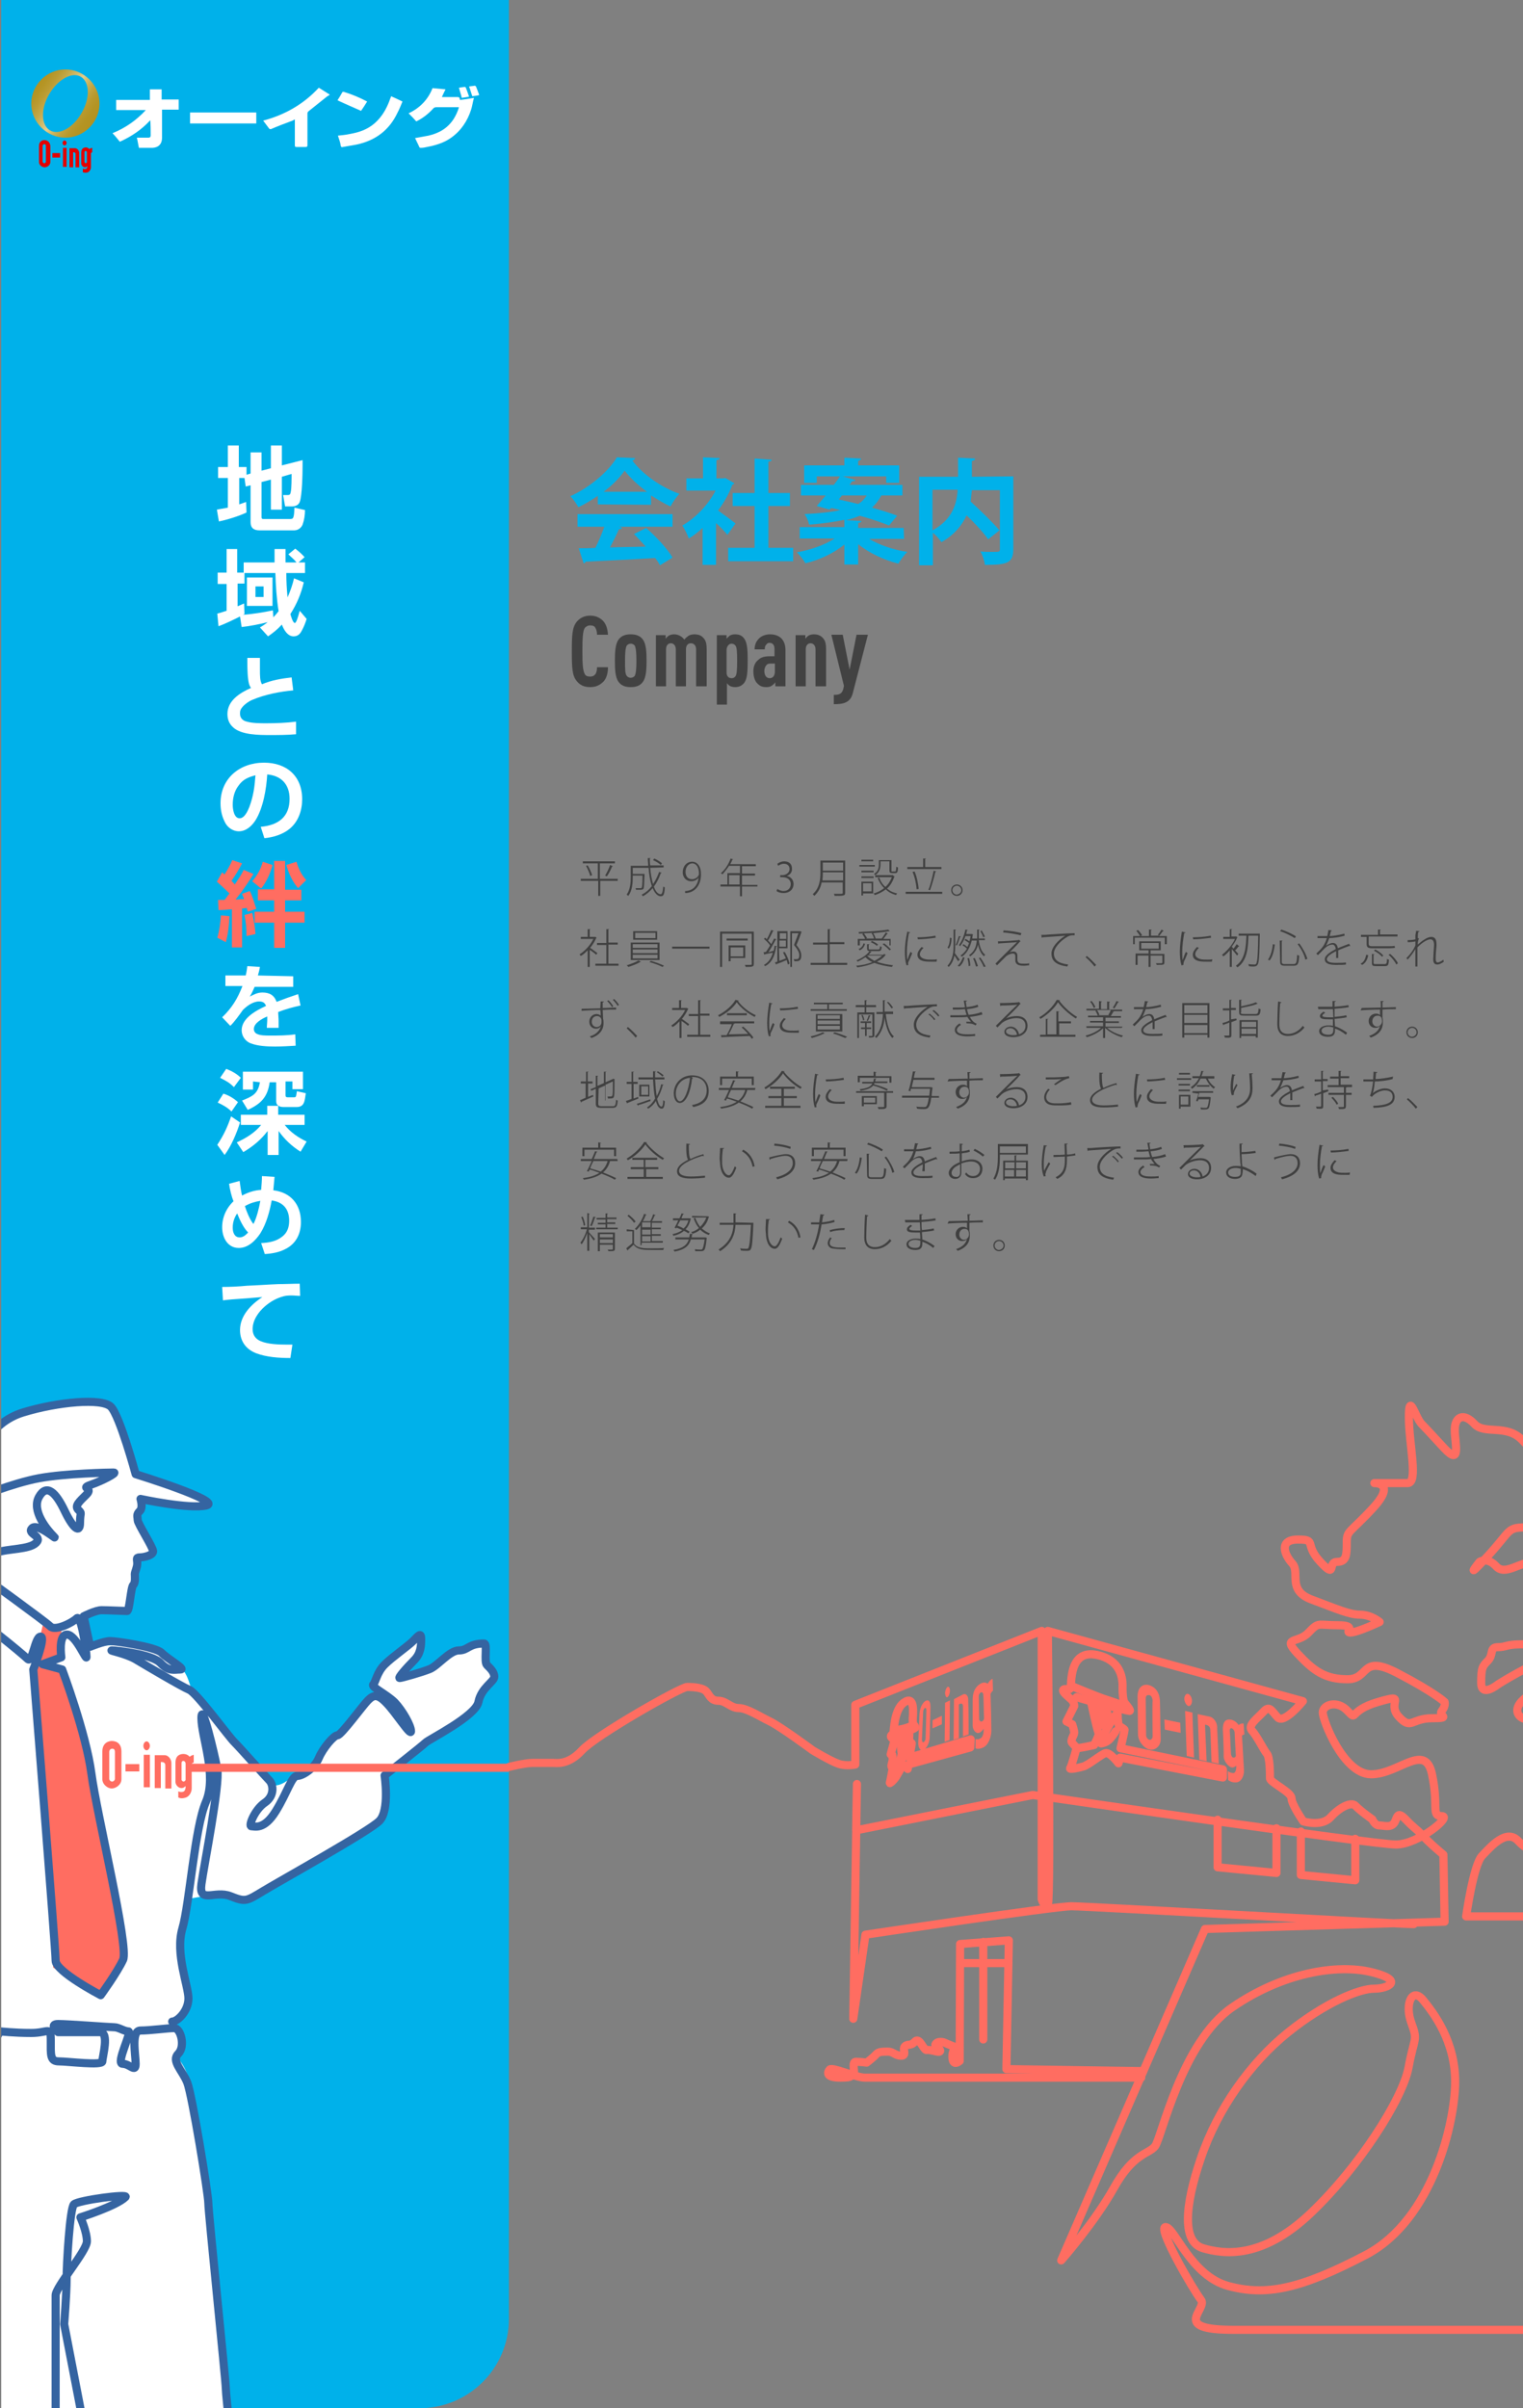
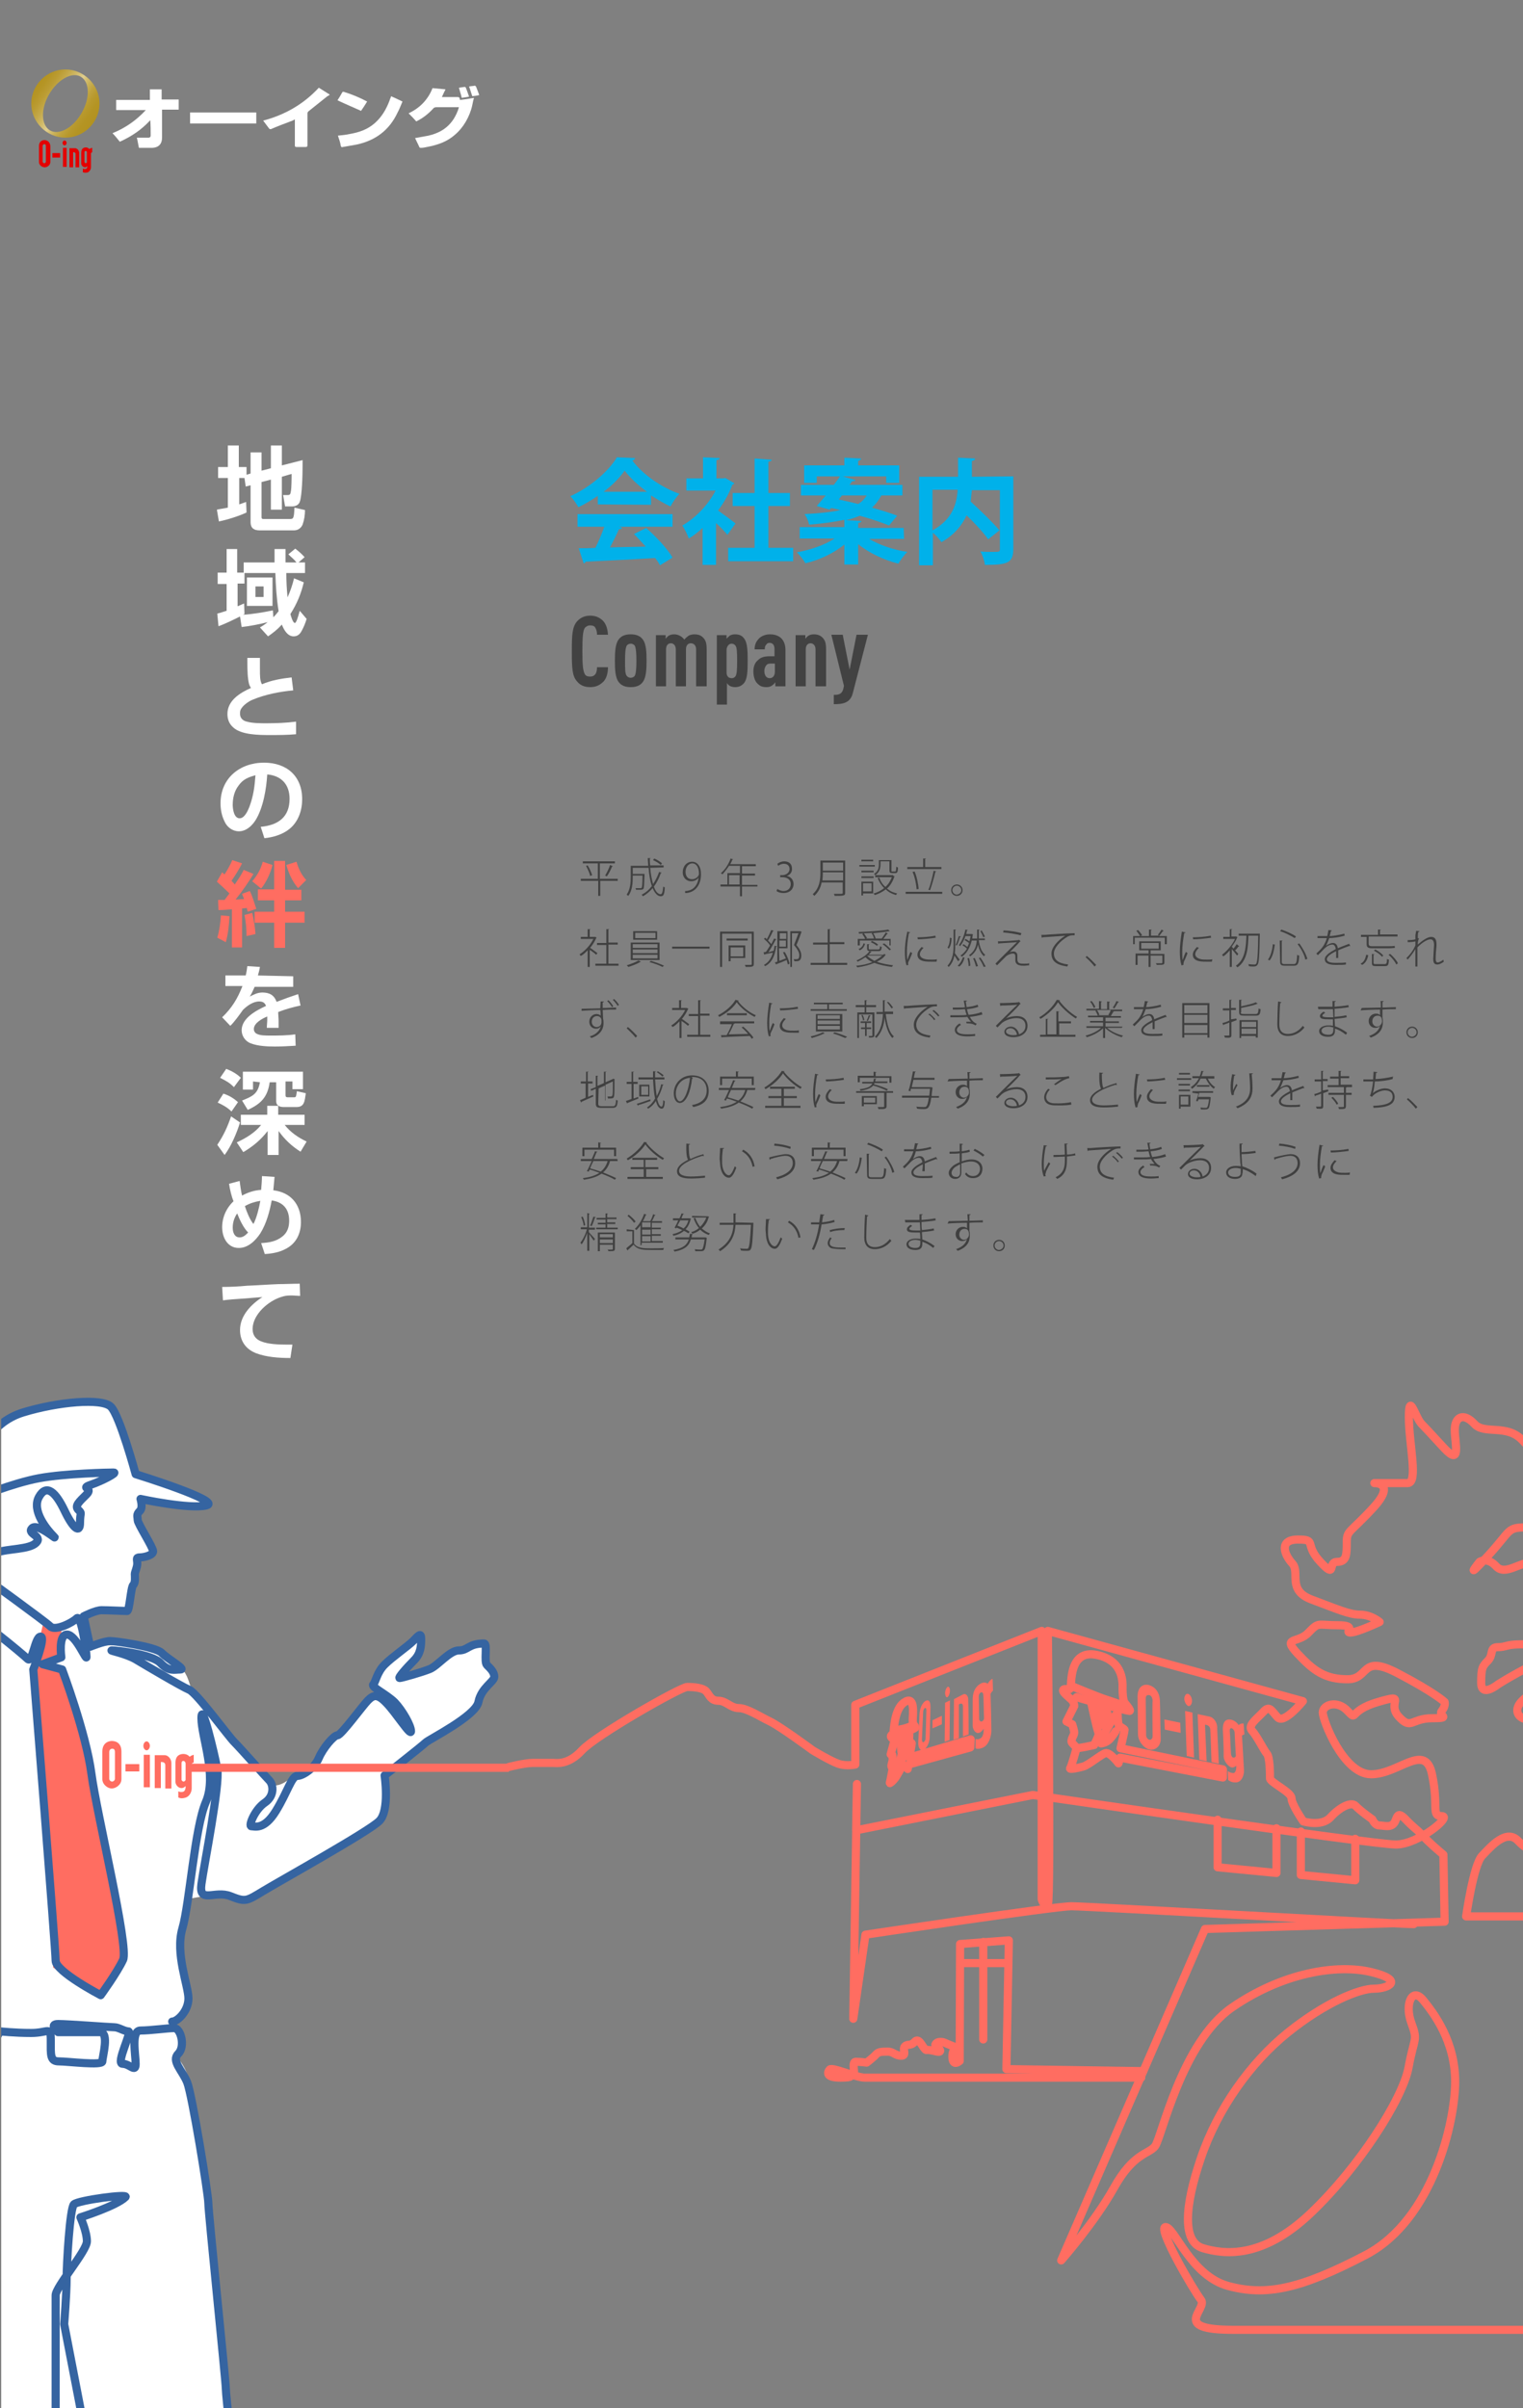
<svg xmlns="http://www.w3.org/2000/svg" xmlns:xlink="http://www.w3.org/1999/xlink" version="1.1" id="レイヤー_1" x="0px" y="0px" viewBox="0 0 375 593" style="enable-background:new 0 0 375 593;" xml:space="preserve">
  <rect x="0" y="0" width="375" height="593" fill="#808080" stroke="none" />
  <style type="text/css">
	.st0{clip-path:url(#SVGID_00000003798986856700489610000003774886496666111677_);fill:#00B1EA;}
	.st1{clip-path:url(#SVGID_00000147203825787326584740000011107573549532449672_);fill:#FFFFFF;}
	.st2{clip-path:url(#SVGID_00000029744412524079234780000012916768337361426367_);fill:#FFFFFF;}
	.st3{clip-path:url(#SVGID_00000145765095973318325570000015635720070727893162_);fill:#FFFFFF;}
	.st4{clip-path:url(#SVGID_00000107576653433453608920000016720543329302600122_);fill:#FFFFFF;}
	.st5{clip-path:url(#SVGID_00000001629360387808252900000007299978282039123584_);fill:#FF6D61;}
	.st6{clip-path:url(#SVGID_00000172442361650698721870000014491155701769992104_);fill:#FFFFFF;}
	.st7{clip-path:url(#SVGID_00000102529291740963133640000006898222518513869747_);fill:#FFFFFF;}
	.st8{clip-path:url(#SVGID_00000140699658781178688780000016156821799134821248_);fill:#FFFFFF;}
	.st9{clip-path:url(#SVGID_00000166648302881275152190000015662437688027487935_);fill:#FFFFFF;}
	.st10{clip-path:url(#SVGID_00000043415866444646327610000010323598106851825562_);}
	.st11{fill:#E30000;}
	.st12{fill:url(#SVGID_00000051362891735565780770000010015328413644494780_);}
	.st13{fill:#FFFFFF;}
	.st14{clip-path:url(#SVGID_00000099645895333245583230000013128400399698706090_);}
	.st15{fill:none;stroke:#FF6D61;stroke-width:2;stroke-linecap:round;stroke-linejoin:round;}
	.st16{fill:#FF6D61;}
	.st17{clip-path:url(#SVGID_00000154417233054476144150000017831840817300180398_);}
	.st18{clip-path:url(#SVGID_00000168090712974667326580000004564821749961992125_);}
	.st19{fill:#EB6A5F;}
	.st20{fill:none;stroke:#3564A1;stroke-width:2;stroke-linecap:round;stroke-linejoin:round;stroke-miterlimit:10;}
	.st21{clip-path:url(#SVGID_00000038398791897118765180000013272030648648373634_);}
	.st22{fill:#404040;}
	.st23{clip-path:url(#SVGID_00000136389366919050660650000002479379144173042879_);}
	.st24{fill:#424242;}
	.st25{clip-path:url(#SVGID_00000162327261499690174240000005283093505221719228_);}
	.st26{fill:#00B1EA;}
</style>
  <g>
    <g>
      <defs>
        <rect id="SVGID_1_" y="0" width="375" height="593" />
      </defs>
      <clipPath id="SVGID_00000023977746215174791660000001168014491052185279_">
        <use xlink:href="#SVGID_1_" style="overflow:visible;" />
      </clipPath>
-       <path style="clip-path:url(#SVGID_00000023977746215174791660000001168014491052185279_);fill:#00B1EA;" d="M125.3-0.1H0.3V593    h103c12.1,0,22-9.8,22-22C125.3,571,125.3-0.1,125.3-0.1z" />
    </g>
    <g>
      <defs>
        <rect id="SVGID_00000124882428809553637780000004454732107578264732_" y="0" width="375" height="593" />
      </defs>
      <clipPath id="SVGID_00000089560205540477418640000003238644515991913113_">
        <use xlink:href="#SVGID_00000124882428809553637780000004454732107578264732_" style="overflow:visible;" />
      </clipPath>
      <path style="clip-path:url(#SVGID_00000089560205540477418640000003238644515991913113_);fill:#FFFFFF;" d="M58.9,117.7v6.5    c0.6-0.2,1.2-0.4,1.7-0.6l0.1,2.6c-1.9,0.9-4.8,1.8-6.8,2.2l-0.5-2.9c0.9-0.2,1.8-0.3,2.7-0.5v-7.3h-2.4V115h2.4v-5.3h2.7v5.3h1.9    v1.9l1-0.3v-5.2h2.7v4.5l2.3-0.6v-5.6h2.7v4.9l5.1-1.3c0,0.5,0,1,0,1.4c0,1.8-0.1,7.4-0.7,8.9c-0.3,0.8-1.1,1.1-1.9,1.1h-1.7    l-0.5-2.8h1.1c0.6,0,0.7-0.2,0.8-0.8c0.2-0.8,0.2-3.5,0.2-4.4l-2.4,0.7v8.1h-2.7v-7.4l-2.3,0.6v8.6c0,0.5,0.2,0.5,0.6,0.5h6.4    c0.8,0,1-0.1,1.1-2.8l2.6,0.6c0,1.2-0.2,2.5-0.6,3.6c-0.4,0.9-1.2,1.4-2.1,1.4h-8.5c-1.4,0-2.2-0.6-2.2-2v-9.1l-1.2,0.3l-0.3-2.1    L58.9,117.7L58.9,117.7z" />
    </g>
    <g>
      <defs>
        <rect id="SVGID_00000088847246066622773260000017307214450668282271_" y="0" width="375" height="593" />
      </defs>
      <clipPath id="SVGID_00000037680541945345603180000007054734119601183880_">
        <use xlink:href="#SVGID_00000088847246066622773260000017307214450668282271_" style="overflow:visible;" />
      </clipPath>
      <path style="clip-path:url(#SVGID_00000037680541945345603180000007054734119601183880_);fill:#FFFFFF;" d="M53.8,154.2l-0.3-3.1    c0.8-0.2,1.6-0.5,2.3-0.7v-6.6h-2.2V141h2.2v-5.8h2.6v5.8h1.6v-2.5h7.6c0-1.1,0-2.2,0-3.3h2.7c0,1.1,0,2.2,0,3.3H73    c-0.6-0.8-1.3-1.3-2-2l1.7-1.4c0.9,0.7,1.6,1.3,2.3,2.1l-1.5,1.3h1.6v2.6h-4.6c0,2.1,0.1,3.8,0.3,6c0.7-1.6,1.2-3,1.6-4.7l2.4,1    c-0.7,2.9-1.7,5.3-3.3,7.8c0.1,0.4,0.6,2.2,1.1,2.2c0.3,0,0.7-1.1,1.2-3l1.7,2c-0.3,1-0.7,2-1.2,2.9c-0.4,0.8-1,1.4-2,1.4    c-1.5,0-2.4-1.6-2.9-2.9c-1.1,1.2-2.1,2-3.4,2.9l-2-2.2c0.7-0.4,1.3-0.8,1.9-1.3c-1.9,0.5-4.5,1-6.4,1.2l-0.4-2.6    C57.5,152.6,55.5,153.6,53.8,154.2z M67.2,150.3l0.1,1.7c0.5-0.5,0.9-1,1.3-1.5c-0.5-3.1-0.7-6.2-0.8-9.4h-7.6v2.6h-1.7v5.6    c0.5-0.2,1.1-0.5,1.6-0.7l0.1,2.6c-0.1,0.1-0.2,0.1-0.4,0.2C62.3,151.2,64.8,150.8,67.2,150.3z M67.1,149.2h-6.3v-7h6.3V149.2z     M62.9,144.4v2.6h2v-2.6H62.9z" />
    </g>
    <g>
      <defs>
        <rect id="SVGID_00000065778323301418597840000012473032979620466087_" y="0" width="375" height="593" />
      </defs>
      <clipPath id="SVGID_00000036945589389453821750000016383762190306755233_">
        <use xlink:href="#SVGID_00000065778323301418597840000012473032979620466087_" style="overflow:visible;" />
      </clipPath>
      <path style="clip-path:url(#SVGID_00000036945589389453821750000016383762190306755233_);fill:#FFFFFF;" d="M71.8,166.8l0.4,3.2    c-3.3,0.3-6.9,1-10,2.3c-1,0.4-2.6,1.5-3,2.6c-0.1,0.3-0.1,0.6-0.1,0.9c0,1,0.7,1.7,1.7,1.9c1.4,0.4,3.3,0.4,4.8,0.4    c2.4,0,4.9-0.1,7.3-0.4l0,3.1c-2.2,0.2-4.3,0.2-6.4,0.2c-2.6,0-7.1,0-9.1-1.9c-1-0.9-1.4-2-1.4-3.3c0-3.3,3.1-5.2,5.8-6.4    c-0.5-0.7-0.6-1.4-0.7-2.2c-0.2-1.4-0.2-3.7-0.2-5.2H64c0,0.9,0,1.8,0,2.7c0,1.9,0,2.9,0.5,3.8C66.8,167.5,69.3,167.1,71.8,166.8z    " />
    </g>
    <g>
      <defs>
        <rect id="SVGID_00000053540743972931654970000000984211430969620898_" y="0" width="375" height="593" />
      </defs>
      <clipPath id="SVGID_00000119805324426517200990000009551750245648862096_">
        <use xlink:href="#SVGID_00000053540743972931654970000000984211430969620898_" style="overflow:visible;" />
      </clipPath>
      <path style="clip-path:url(#SVGID_00000119805324426517200990000009551750245648862096_);fill:#FFFFFF;" d="M64.2,203.6    c4.3-0.4,7.1-2.4,7.1-6.9c0-3.5-2-5.7-5.5-6c-0.2,3.5-1,8.3-2.9,11.3c-0.9,1.4-2.3,2.7-4.1,2.7c-1.5,0-2.9-1-3.5-2.4    c-0.7-1.4-1-2.9-1-4.5c0-6.2,4.8-10,10.7-10c5.6,0,9.4,3.3,9.4,9c0,2.7-0.9,5.5-3.1,7.3c-1.7,1.4-4.1,2.1-6.2,2.3L64.2,203.6z     M58.7,193.5c-1,1.3-1.4,3-1.4,4.7c0,1,0.3,3.3,1.7,3.3c1.2,0,2-1.8,2.4-2.8c1-2.7,1.3-5,1.5-7.8    C61.1,191.4,59.8,191.9,58.7,193.5z" />
    </g>
    <g>
      <defs>
        <rect id="SVGID_00000035500748307296867630000017703591001195421883_" y="0" width="375" height="593" />
      </defs>
      <clipPath id="SVGID_00000073682747094465662670000013036878341845046174_">
        <use xlink:href="#SVGID_00000035500748307296867630000017703591001195421883_" style="overflow:visible;" />
      </clipPath>
      <path style="clip-path:url(#SVGID_00000073682747094465662670000013036878341845046174_);fill:#FF6D61;" d="M53.4,217.1l1.3-2.3    c0.2,0.2,0.4,0.4,0.6,0.5c0.7-1.1,1.4-2.3,1.9-3.5l2.4,0.8c-0.7,1.4-1.7,3-2.6,4.3c0.3,0.3,0.6,0.6,0.8,0.9    c0.8-1.2,1.6-2.3,2.2-3.6l2.4,1c-1.1,1.9-3,4.6-4.4,6.3c0.7,0,1.4-0.1,2.1-0.1c-0.2-0.5-0.3-0.8-0.5-1.3l1.9-0.7    c0.6,1.1,1.2,3.2,1.6,4.4l-2.1,0.7c-0.1-0.3-0.2-0.6-0.2-0.9c-0.4,0-0.8,0.1-1.2,0.1v9.6h-2.5v-9.4c-1.1,0.1-2.2,0.2-3.3,0.2    l-0.1-2.5c0.5,0,1.1,0,1.6,0c0.4-0.5,0.8-1.1,1.2-1.6C55.5,219,54.4,218,53.4,217.1z M55.6,232l-2.1-1.1c0.5-1.6,0.8-3.8,0.9-5.5    l2.1,0.2C56.4,227.6,56.2,229.9,55.6,232z M62.9,230l-2.2,0.5c0-2.1-0.2-3.6-0.5-5.2l1.9-0.5C62.5,226.5,62.8,228.3,62.9,230z     M64.3,218.8l-2.2-1.8c1.3-1.5,2.1-3,2.6-4.8l2.4,0.8C66.6,215,65.6,217.2,64.3,218.8z M70.2,212v7.1h4v2.6h-4v2.8h4.8v2.7h-4.8    v6.2h-2.7v-6.2h-4.8v-2.7h4.8v-2.8h-4V219h4V212H70.2z M70.5,213l2.5-0.8c0.5,1.7,1.2,3.2,2.4,4.5l-2,2    C72,217.1,71.1,215.1,70.5,213z" />
    </g>
    <g>
      <defs>
        <rect id="SVGID_00000022561357841173385810000017722386599505170560_" y="0" width="375" height="593" />
      </defs>
      <clipPath id="SVGID_00000026883118947190439460000013253991479503331746_">
        <use xlink:href="#SVGID_00000022561357841173385810000017722386599505170560_" style="overflow:visible;" />
      </clipPath>
      <path style="clip-path:url(#SVGID_00000026883118947190439460000013253991479503331746_);fill:#FFFFFF;" d="M72.2,240.4v2.6h-9.5    c-0.4,0.9-0.7,1.6-1.2,2.4c1-0.5,1.9-1,3.1-1c1.7,0,2.9,0.6,3.5,2.3c1.8-0.7,3.5-1.3,5.3-1.9l0.6,2.8c-1.9,0.4-3.7,0.9-5.5,1.6    c0,0.7,0.1,1.5,0.1,2.2c0,0.6,0,1.1,0,1.7h-2.9c0-0.6,0.1-1.3,0.1-1.9c0-0.3,0-0.6,0-0.9c-1.2,0.5-3.3,1.6-3.3,3.1    c0,0.5,0.3,1,0.8,1.2c0.8,0.4,2.1,0.4,3.2,0.4c2,0,4.1,0,6.2-0.3l0.1,2.8c-1.7,0.1-3.4,0.2-5.1,0.2c-1.9,0-4.2-0.1-6-0.8    c-1.3-0.5-2.2-1.8-2.2-3.2c0-3,3.6-4.9,6-6c-0.3-0.8-0.8-1.1-1.7-1.1c-1.5,0-3,1.1-4,2.1c-0.7,1-2.2,3.1-3.1,3.9l-2-2.1    c2.4-2.3,3.8-4.6,5-7.7h-4.2v-2.6h5c0.2-0.8,0.3-1.5,0.4-2.3l3.1,0.2c-0.1,0.7-0.3,1.4-0.5,2.1L72.2,240.4L72.2,240.4z" />
    </g>
    <g>
      <defs>
        <rect id="SVGID_00000036971019873948078260000015205502201833025683_" y="0" width="375" height="593" />
      </defs>
      <clipPath id="SVGID_00000099620496402933049410000001490001642700115344_">
        <use xlink:href="#SVGID_00000036971019873948078260000015205502201833025683_" style="overflow:visible;" />
      </clipPath>
      <path style="clip-path:url(#SVGID_00000099620496402933049410000001490001642700115344_);fill:#FFFFFF;" d="M59.1,276.4    c-0.8,2.6-2.2,5.9-3.8,8l-1.8-2.5c1.6-2.4,2.5-4.4,3.4-7L59.1,276.4z M58.6,271.4l-1.6,2.3c-1-1-2.1-1.6-3.4-2.2l1.4-2.2    C56.3,269.7,57.5,270.4,58.6,271.4z M59.3,265.4l-1.7,2.3c-1.2-1.2-1.9-1.5-3.4-2.3l1.5-2.2C57,263.7,58.3,264.4,59.3,265.4z     M65.8,274.5v-2.2h2.7v2.2H75v2.5h-4.9c1.4,1.8,3.3,3.1,5.4,4.1l-1.5,2.5c-2.2-1.4-3.9-3-5.4-5.1v5.9h-2.7v-5.9    c-1.6,2.1-3.6,3.8-6,5.2l-1.6-2.4c2.2-1,4.5-2.4,6-4.3h-5v-2.5L65.8,274.5L65.8,274.5z M62.3,266.3v2h-2.5v-4.4h14.8v4.3h-2.6    v-1.9h-1.7v3.4c0,0.3,0.1,0.5,0.5,0.5h1.6c0.5,0,0.5-0.1,0.7-1.5l2.2,0.5c-0.3,1.9-0.3,3.4-2.3,3.4h-3.2c-1,0-1.8-0.4-1.8-1.4    v-4.7h-1.6c-0.5,3.6-2.1,5.3-5.4,6.8l-1.4-2.3c2.5-1,3.9-1.6,4.4-4.5L62.3,266.3L62.3,266.3z" />
    </g>
    <g>
      <defs>
        <rect id="SVGID_00000136374073184146913330000009538692857128615608_" y="0" width="375" height="593" />
      </defs>
      <clipPath id="SVGID_00000025412057188910383580000014385775177908338065_">
        <use xlink:href="#SVGID_00000136374073184146913330000009538692857128615608_" style="overflow:visible;" />
      </clipPath>
      <path style="clip-path:url(#SVGID_00000025412057188910383580000014385775177908338065_);fill:#FFFFFF;" d="M56.4,291.5l2.6-0.7    c0.2,1.3,0.3,2.4,0.6,3.6c1.5-0.8,3-1.3,4.7-1.4c0.1-1.2,0.2-2.3,0.2-3.4l3.1,0.2c-0.1,1.1-0.2,2.2-0.3,3.3    c4.3,0.5,6.8,3.5,6.8,7.8c0,2.9-1.2,5.4-3.9,6.7c-1.5,0.8-3.3,1.1-5,1.2l-0.9-2.7c1.9-0.1,3.7-0.4,5.2-1.6c1.3-1,1.7-2.4,1.7-3.9    c0-2.9-1.5-4.6-4.3-5c-0.5,2.7-1.3,5.7-2.8,8.1c-1.2,1.8-3,3.6-5.3,3.6c-2.8,0-4.1-2.6-4.1-5.1c0-2.4,1-4.7,2.8-6.4    C57,294.6,56.6,292.9,56.4,291.5z M58.4,298.8c-0.7,1-1.1,2.2-1.1,3.5c0,1.1,0.4,2.4,1.7,2.4c0.9,0,1.5-0.6,2.1-1.2    C59.9,302.3,59,300.3,58.4,298.8z M64.1,295.7c-1.3,0.2-2.6,0.6-3.8,1.3c0.4,1.3,1.2,3.3,2.1,4.4    C63.2,299.9,63.8,297.4,64.1,295.7z" />
    </g>
    <g>
      <defs>
        <rect id="SVGID_00000140003978289360377970000004280683833538925975_" y="0" width="375" height="593" />
      </defs>
      <clipPath id="SVGID_00000078744192559216886650000003782546563205041812_">
        <use xlink:href="#SVGID_00000140003978289360377970000004280683833538925975_" style="overflow:visible;" />
      </clipPath>
      <path style="clip-path:url(#SVGID_00000078744192559216886650000003782546563205041812_);fill:#FFFFFF;" d="M60.8,316.6    c2.6-0.1,5.2-0.3,7.8-0.4c1.7,0,3.4-0.1,5.2-0.1l0.1,3c-0.7,0-1.4-0.1-2-0.1c-0.7,0-1.3,0-2.1,0.2c-1.8,0.5-3.2,1.3-4.6,2.5    c-1.6,1.4-3,3.4-3,5.6c0,1.5,0.8,2.5,2.1,3c1.7,0.7,4.3,0.8,6.2,0.8c0.5,0,1,0,1.5,0l-0.5,3.3c-2.8,0-5.9-0.2-8.5-1.2    c-2.5-1-3.9-3-3.9-5.7c0-3.5,2.7-6.3,5.5-8.1c-1.7,0.1-3.5,0.3-5.2,0.4c-1.5,0.1-3,0.2-4.5,0.4l-0.2-3.3    C56.7,316.9,58.7,316.8,60.8,316.6z" />
    </g>
    <g>
      <defs>
        <rect id="SVGID_00000176031146783327561910000000464508595318539416_" y="0" width="375" height="593" />
      </defs>
      <clipPath id="SVGID_00000088104615889638744790000012316519931444743820_">
        <use xlink:href="#SVGID_00000176031146783327561910000000464508595318539416_" style="overflow:visible;" />
      </clipPath>
      <g style="clip-path:url(#SVGID_00000088104615889638744790000012316519931444743820_);">
        <path class="st11" d="M10.9,34.5c-0.2,0-1.3,0.1-1.3,1.5c0,0,0,3,0,3.9c0,0.8,0.8,1.3,1.4,1.3c0.6,0,1.4-0.5,1.4-1.3     c0-1.1,0-2.5,0-3.9C12.3,34.6,11.2,34.5,10.9,34.5z M11.3,39.8c0,0.2-0.2,0.4-0.4,0.4s-0.4-0.2-0.4-0.4c0-0.3,0-3.8,0-3.8     c0-0.4,0.3-0.5,0.4-0.5c0.1,0,0.4,0,0.4,0.5C11.3,36.5,11.3,39.5,11.3,39.8z M22,36.7c-0.3-0.3-0.6-0.4-0.8-0.4     c-0.4,0-1.2,0.1-1.2,1.3c0,0,0,1.7,0,2.2c0,0,0,0,0,0.1c0,0.1,0,0.3,0,0.4c0,0.3,0.4,0.9,0.9,0.9c0.2,0,0.4-0.1,0.6-0.3     c0,0.1,0,0.1,0,0.1c0,0.2-0.1,0.6-0.4,0.6c-0.4,0.1-0.7-0.1-0.7-0.1v0.9c0,0,0.3,0.2,1,0.1c0.6-0.1,1-0.8,1-1.3     c0-0.5,0-2.5,0-3.5c0.2-0.2,0.3-0.2,0.3-0.2v-1.1C22.6,36.4,22.3,36.5,22,36.7z M21.4,40c-0.1,0.1-0.2,0.2-0.3,0.2     s-0.2-0.1-0.3-0.3c0-0.6,0-2,0-2.4c0-0.5,0.6-0.4,0.6,0C21.4,37.9,21.4,39.1,21.4,40z M18.5,36.5c-0.4,0-1.4,0-1.4,0v4.7h0.9     v-3.7c0,0,0.6-0.1,0.6,0.4s0,3.3,0,3.3h0.9c0,0,0-2.9,0-3.6C19.4,36.8,18.8,36.5,18.5,36.5z M15.5,41.1h0.9v-4.7h-0.9V41.1z      M15.9,35.8c0.3,0,0.5-0.3,0.5-0.6s-0.2-0.6-0.5-0.6c-0.3,0-0.5,0.3-0.5,0.6S15.6,35.8,15.9,35.8z M12.9,38.8h1.9v-1.1h-1.9V38.8     z" />
        <linearGradient id="SVGID_00000153686744412637964860000015191396957913801905_" gradientUnits="userSpaceOnUse" x1="9.082" y1="573.267" x2="23.04" y2="563.552" gradientTransform="matrix(1 0 0 -1 0 593.89)">
          <stop offset="0" style="stop-color:#B39220" />
          <stop offset="8.460000e-02" style="stop-color:#B59525" />
          <stop offset="0.182" style="stop-color:#BB9C33" />
          <stop offset="0.286" style="stop-color:#C4A94A" />
          <stop offset="0.394" style="stop-color:#D1BA6A" />
          <stop offset="0.495" style="stop-color:#E0CE8F" />
          <stop offset="0.551" style="stop-color:#D5BF73" />
          <stop offset="0.626" style="stop-color:#C8AF55" />
          <stop offset="0.704" style="stop-color:#BFA23D" />
          <stop offset="0.788" style="stop-color:#B8992D" />
          <stop offset="0.881" style="stop-color:#B49423" />
          <stop offset="1" style="stop-color:#B39220" />
        </linearGradient>
        <path style="fill:url(#SVGID_00000153686744412637964860000015191396957913801905_);" d="M16.1,17.1c-4.6,0-8.4,3.8-8.4,8.4     s3.8,8.4,8.4,8.4s8.4-3.8,8.4-8.4S20.7,17.1,16.1,17.1z M20.1,27.8c-2.1,3.7-5.6,5.6-7.8,4.3c-2.2-1.3-2.3-5.3-0.2-8.9     s5.6-5.6,7.8-4.3C22.1,20.2,22.2,24.2,20.1,27.8z" />
        <path class="st13" d="M34.2,36.4c-0.2-0.9-0.3-1.7-0.5-2.5c0.6,0,1.1,0,1.6,0c0.4,0,0.9,0,1.3,0c0.3,0,0.5-0.2,0.5-0.5     c0-1.3,0-2.5-0.1-3.8c-2.1,2.3-4.6,4-7.5,5.3c-0.6-0.7-1.1-1.4-1.8-2.1c3.2-1.3,5.9-3.2,8.2-5.7c-2.5,0-4.9,0-7.3,0     c0-0.9,0-1.7,0-2.5c2.8,0,5.5,0,8.3,0c0-0.9,0-1.7,0-2.6c1,0,1.9,0,2.9,0c0,0.8,0,1.7,0,2.5c1.4,0,2.8,0,4.2,0c0,0.9,0,1.7,0,2.5     c-1.4,0-2.7,0-4.1,0c0,0.5,0,1,0,1.4c0,1.8,0,3.7,0,5.5c0,1.5-0.8,2.4-2.3,2.5C36.6,36.4,35.4,36.4,34.2,36.4z" />
        <path class="st13" d="M113,26.4c-0.2,0-0.3,0-0.5,0c-1.7,0-3.3,0-5,0c-0.4,0-0.7,0.1-0.9,0.4c-1.2,1.3-2.5,2.3-4.1,3.1     c-0.6-0.7-1.2-1.3-1.9-2c2.8-1.3,4.8-3.4,5.9-6.2c1,0.1,2.1,0.2,3.2,0.3c-0.3,0.6-0.6,1.2-0.9,1.9c0.3,0,0.6,0,0.9,0     c1,0,1.9,0,2.9,0c0.4,0,0.6,0.1,0.6,0.5c0,0.1,0,0.1,0.1,0.2c1.1-0.1,2.2-0.3,3.4-0.5c-0.3,1-0.4,2-0.7,2.9     c-0.9,2.8-2.5,5.2-4.9,6.9c-1.8,1.3-3.9,1.9-6,2.3c-0.5,0.1-0.9,0.2-1.4,0.2c-0.3,0-0.4,0-0.5-0.3c-0.3-0.7-0.7-1.4-1-2.1     c1.1-0.2,2.2-0.4,3.3-0.6c2.6-0.6,4.7-1.8,6.2-4.1C112.2,28.5,112.7,27.5,113,26.4z" />
        <path class="st13" d="M78.5,21.6c0.9,0.6,1.8,1.1,2.7,1.7c-0.2,0.2-0.4,0.3-0.6,0.4c-1.5,1.2-3,2.4-4.5,3.6     c-0.3,0.2-0.4,0.4-0.4,0.7c0,2.6,0,5.1,0,7.7c0,0.4-0.1,0.5-0.5,0.5c-0.7,0-1.5,0-2.2,0c-0.3,0-0.4-0.1-0.4-0.4c0-2,0-3.9,0-5.9     c0-0.1,0-0.3,0-0.5c-0.4,0.2-0.7,0.4-1.1,0.5c-1.6,0.6-3.2,1.2-4.8,1.9c-0.1,0-0.3,0-0.4-0.1c-0.5-0.7-1-1.3-1.5-2     C70.1,28.3,74.7,25.7,78.5,21.6z" />
        <path class="st13" d="M83.2,33.4c1-0.1,2-0.2,2.9-0.4c2.3-0.4,4.4-1.1,6.2-2.7c1.7-1.5,2.8-3.4,3.6-5.5c0.1-0.4,0.3-0.7,0.4-1.1     c0.9,0.4,1.8,0.8,2.8,1.3c-0.4,0.9-0.7,1.8-1.2,2.7c-2,4.3-5.4,6.9-10.1,7.9c-1.1,0.2-2.3,0.4-3.4,0.6c-0.3,0.1-0.4,0-0.5-0.3     C83.8,35.1,83.5,34.3,83.2,33.4z" />
        <path class="st13" d="M46.8,27.7c5.5,0,10.9,0,16.3,0c0,0.9,0,1.8,0,2.7c-5.4,0-10.8,0-16.3,0C46.8,29.5,46.8,28.6,46.8,27.7z" />
        <path class="st13" d="M90.4,25c-0.5,0.8-1,1.6-1.5,2.3c-2-0.9-3.9-1.7-5.8-2.6c0.4-0.6,0.8-1.3,1.2-2c0-0.1,0.2-0.1,0.3-0.1     C86.6,23.2,88.5,24,90.4,25z" />
        <path class="st13" d="M115.5,23.8c-0.6,0.1-1.2,0.2-1.8,0.3c-0.2-0.9-0.5-1.7-0.7-2.5c0.5-0.1,0.9-0.1,1.4-0.2     c0.1,0,0.3,0.1,0.3,0.2C115,22.3,115.2,23,115.5,23.8z" />
        <path class="st13" d="M116.3,23.7c-0.3-0.8-0.5-1.6-0.8-2.4c0.5-0.1,1-0.1,1.4-0.2c0.1,0,0.2,0.1,0.3,0.2     c0.3,0.7,0.5,1.3,0.8,2.1C117.4,23.6,116.8,23.6,116.3,23.7z" />
      </g>
    </g>
    <g>
      <defs>
        <rect id="SVGID_00000160893734860509221780000011358791571595355800_" y="0" width="375" height="593" />
      </defs>
      <clipPath id="SVGID_00000070093831273824020460000011122799415497736880_">
        <use xlink:href="#SVGID_00000160893734860509221780000011358791571595355800_" style="overflow:visible;" />
      </clipPath>
      <g style="clip-path:url(#SVGID_00000070093831273824020460000011122799415497736880_);">
        <path class="st15" d="M125.3,435.1c0,0,3.9-1,5.9-1c2,0,4.2,0,5,0c0.8,0,3.7,0.6,7.1-3.1s24.3-15.6,25.9-15.6     c1.7,0,3.9,0.2,4.7,1.1s1.1,2.3,3,2.3s3,1.8,5,1.8s5.2,2.1,7.7,3.3s10.5,7.1,10.5,7.1s4.3,2.6,6.3,3.3c2,0.7,4.2,0.2,4.2,0.2     v-14.7l45.9-18.2v66.1c0,0,0.7,2.2,1.5,1.3c0.8-0.9,0-67.4,0-67.4l62.8,17.3c0,0-4.6,5.7-6.2,4s-2-3.1-3.6-1.3     c-1.7,1.8-3.9,3.3-2.7,4.6c1.2,1.3,2.9,4.8,3.6,5.6c0.8,0.8,0.8,5.1,0.8,6.1c0,1,5.3,3.4,5.3,4.9s2.9,5.7,2.9,5.7s4.5,1.4,6.7-1     c2.2-2.4,5.1-4,6.2-2.8s4.1,3.3,4.1,3.3s0.6,1.5,1.7,1.5c1.1,0,2.7,0.6,3.6-0.5s0.6-3.4,2.9-1s2.3,2,4.1,3.9     c1.8,2,5.2,4.8,5.2,4.8l0.3,16.5l-59,1.8l-35.4,81.6c0,0,8.2-9.3,13-17.9c4.8-8.6,8.5-8.2,10.1-10.2s6.5-25.6,19-34.2     c12.5-8.6,25.8-10.7,34.2-8.7s4.3,4.1,0.7,4.1c-3.6,0-12,3.4-21.2,10.8s-17.3,18.8-21.4,30.9c-4.1,12-4.6,20.7,0.5,22.2     c5.1,1.5,14.5,2.8,26.5-8.6s22.6-28.1,24.1-35.8c1.4-7.7,2.4-6.5,0.7-11.1c-1.7-4.6,0.2-8.9,2.9-5.6s7.9,10.2,7.9,20.1     s-5.5,33.9-21.9,42.6c-16.4,8.6-24.8,10.2-34,7.7c-9.2-2.5-13.2-14.5-15.4-14.5s6.9,15.6,8.7,17.9c1.8,2.3-7.7,7.4,7.9,7.4     s86.2,0,86.2,0l6.7-101.8H361c0,0,1.8-12.7,3.9-14.9s6-6.8,8.9-3.7s6.3,3.9,9.9,0c3.6-3.9,4.4-3.7,8.2-3.7s2-1.9,5.3-5.5     s3.2-3,3.2-5.2s9.9-4.1,1-4.1s-10.1-3.5-13.6,0.4c-3.6,3.9-4.4,8.1-6.1,6.3c-1.7-1.8-3.4,4.8-1.7-1.8s1.7-8.9,4.8-8.9     s3.6,0.2,5.8-2.2s3.8,0.7,3.8-2.8s-0.3-5-5.1-5s-6.8-2.2-9.9,1.1s-7.9,0.5-4.8-2.9s6.1-1.9,8.5-4.5c2.4-2.6,9.6-4.1,3.1-4.1     s-3.1-3.3-8.9-0.4c-5.8,3-8.5,4.8-8.5,4.8s-4.1,3.3-4.1-0.4s0.3-4.1,1.7-5.5c1.4-1.5,0.3-3.3,2.4-3.3s2-0.7,5.8-0.7s-2.4,0,3.8,0     s6.4-0.2,9.2-3.2s1.7-3.8,6.5-3.8c4.8,0,2.9,1.3,6.5-2.6s0.9-3.3,4.7-7.4s9.3-4.8,2.4-7s-7.6-1.8-10.4-4.8     c-2.8-3-0.9-2.2-4.3-2.2s-4.9,2.4-8.2,5.9c-3.2,3.5-3.8,4.8-7.2,4.8c-3.4,0-7,3.5-9.2,1.1c-2.2-2.4-4.1-1.1-4.1-1.1     s-4.3,5.4,1.9-1.3s4.6-7.2,10.1-7.2s7.5,0.2,7.5-2.3s-2-4.4-2-8.6s1.9-2.9-1.4-6.4c-3.2-3.5-1.5,0.2-5.5-4.1     c-3.9-4.2-9.4-1.3-11.9-4.1c-2.6-2.8-4.8-1.8-4.8,1.5s1.7,9.2-2.7,4.4c-4.4-4.8-3.9-4.2-5.5-5.9s-3.1-8.1-3.1-1.6     s2.4,16.2-0.3,16.2s-2.7,0-4.8,0s-3.4,0-3.4,0s5.5-0.2-0.3,6.1s-6.5,5.5-6.5,8.5s0,4.8-2.4,4.8s0,4.4-4.1,0s-0.7-5.5-5.5-5.5     s-3.4,3.7-1.4,5.9s-1.4,6.6,4.8,8.9s9.2,3.7,11.9,3.7s4.8,1.8,4.8,1.8s-5.5,2.6-7.2,2.6s2-1.8-3.1-1.8s-4.6-0.9-7.2,1.8     c-2.6,2.8-6.7,0.9-2.7,5.2s6.8,6.3,12.3,6.3s3.1-6.3,12.3-1.5s11.6,7.1,11.6,7.1s0.3,1-0.7,2.2s2.7,1.8-2.4,1.8s-5.1,3-8.2-0.4     s2.4-5.8-5.1-3.6s-4.9,4.9-7.5,2.2c-2.6-2.8-6.1-1.5-6.1,0.4s5.1,15.2,11.9,15.2s13.3-8,15,0s-0.3,10.3,2.4,10.3s-5.8,7-11.3,7     s-89.4-12.2-89.4-12.2l-43.5,8.7l0.2-11.4l-0.9,57.8l3-20.7c0,0,46.6-7,50.7-7s80.8,4.4,84.3,4.4" />
        <path class="st15" d="M281.5,510l-33.7-0.5l0.6-31.7l-12,0.9l-0.1,28.8c0,0-1.8,1.6-1.8-1.1s2.1-1.8,0-2.6s-2-1-3-1     s-1.2,0.7-1.2,0.7s2.7,2.3,0,1.6s-2,0.1-2.7-0.7s-1.4-2.7-2.4-1.6c-1,1.1-1.7,0.4-2.4,1.1c-0.7,0.7,0.6,2.3-0.9,2.3s-1.9-1-3.3-1     s-2.3,0-2.9,0.7s-2.3,2-2.3,2s-1.5-0.2-2.7-0.2s0.2,3.4-0.8,3.4s0.6,0.5-3,0.5s-3.2-1.3-2.6-2s6.5,2,8.6,2s68.1,0,68.1,0" />
        <path class="st15" d="M237,483.4c0.8,0,11.2,0,11.2,0" />
        <line class="st15" x1="242.1" y1="478.2" x2="242.1" y2="502.2" />
        <polyline class="st15" points="299.8,448.1 299.8,459.8 314.3,461.2 314.3,450.2    " />
        <polyline class="st15" points="320.3,451 320.3,461.7 333.7,463 333.7,452.8    " />
        <path class="st16" d="M282.7,414.9c-0.4-0.1-2.6-0.3-2.6,2.9c0,0,0.1,7,0.1,9.2c0,1.8,1.5,3.5,2.8,3.8c1.2,0.3,2.8-0.6,2.8-2.6     c-0.1-2.6-0.1-5.9-0.2-9.3C285.5,415.7,283.3,415,282.7,414.9z M283.8,427.6c0,0.6-0.5,0.9-0.8,0.8c-0.4-0.1-0.8-0.6-0.8-1.1     c0-0.7-0.1-9-0.1-9c0-1,0.6-0.9,0.8-0.9c0.2,0,0.8,0.2,0.9,1.3C283.7,419.6,283.8,426.8,283.8,427.6z M305,424.8     c-0.5-0.8-1.3-1.2-1.7-1.3c-0.8-0.2-2.3-0.3-2.2,2.5c0,0,0.2,4,0.2,5.4c0,0.1,0,0.1,0,0.2c0,0.3,0,0.6,0,1c0,0.8,0.9,2.3,1.9,2.6     c0.5,0.1,0.8-0.1,1.2-0.4c0,0.2,0,0.3,0,0.4c0,0.5-0.2,1.4-0.7,1.4c-0.8,0-1.4-0.5-1.4-0.5l0.1,2.2c0,0,0.7,0.7,2,0.6     s1.9-1.6,1.9-2.9c-0.1-1.3-0.3-6-0.5-8.6c0.3-0.3,0.6-0.3,0.6-0.3l-0.2-2.7C306.2,424.4,305.4,424.3,305,424.8z M304.3,432.4     c-0.1,0.3-0.3,0.4-0.6,0.4s-0.5-0.4-0.6-0.8c-0.1-1.5-0.2-4.7-0.3-5.7c-0.1-1.3,1.1-0.7,1.2,0.3     C304,427.3,304.2,430.2,304.3,432.4z M297.8,422.7c-0.8-0.2-2.9-0.6-2.9-0.6l0.4,11.2l1.8,0.4l-0.4-9c0,0,1.3,0,1.3,1.3     c0.1,1.3,0.3,7.9,0.3,7.9l1.8,0.4c0,0-0.3-6.9-0.4-8.6C299.8,423.9,298.6,422.8,297.8,422.7z M292.2,432.4l1.8,0.4l-0.4-11.1     l-1.8-0.4L292.2,432.4z M292.6,420.1c0.5,0.1,0.9-0.5,0.9-1.3c0-0.8-0.5-1.6-1-1.7c-0.5-0.1-0.9,0.5-0.9,1.3     C291.7,419.2,292.1,419.9,292.6,420.1z M286.8,425.9l3.9,0.8l-0.1-2.5l-3.9-0.8L286.8,425.9z" />
        <path class="st15" d="M264.4,415.4c0,0,5.8,2.4,7.6,3c1.8,0.6,3.6,1.2,3.6,1.2" />
        <path class="st15" d="M268.6,418.9c0,0,1.6,7.5,1.9,7.8s-1.1,3-1.1,3s-4.4,1-4.4,0.7" />
        <path class="st15" d="M265.1,417.9c1.6,0.6,12.5,3.4,13,3.4s-0.7-1.4-1.1-1.9c-0.5-0.5-0.6-2.5-0.6-3.6s0.5-6.9-6.4-8.3     s-6.1,7.3-6.4,8.1c-0.2,0.8-1.4,0-1.8,0.5s1.5,1.9,2.1,2.5s0.6,1.5,0.6,1.5l-1.9,3.8l1.4,0.7c0,0,0.5,1.4,0.5,2.1     c0,0.6-1.1,1.9-0.5,2.5s1.1,1.2,1.1,1.2s-1.3,4.7-1.6,5c-0.3,0.4,1.8,0,3.2-0.4c1.4-0.4,4.4-3,5.5-3.3s3.2,2.5,3.2,2.5l0.4-1.4     l25.3,4.9v-2l-25.2-5.2c0,0,1-4.2,1-4.5s-1.4-1-1.4-1s-0.3-1-0.3-2.7c0-1.7-3.1,4.4-3.4,4.8s-0.7,1.6-0.7,2.2     c0,0,1.3-0.1,2.2-1.1s1.4-1.9,1.4-1.9" />
        <path class="st15" d="M270.8,420.7c-0.2-0.1-0.2,4.9,0.6,4s1.3-2,1.3-2.6C272.8,421.4,271.6,421,270.8,420.7z" />
        <g>
          <path class="st16" d="M227.8,418.9c-0.2,0.1-1.3,1-1.4,3.3c0,0-0.2,5.1-0.3,6.8c-0.1,1.4,0.6,2.2,1.2,2c0.6-0.2,1.5-1.5,1.6-3      c0.1-2.1,0.1-4.6,0.2-7.3C229.2,418.1,228.1,418.7,227.8,418.9z M227.9,428.1c0,0.4-0.3,0.8-0.5,0.9c-0.2,0.1-0.4-0.2-0.4-0.6      c0-0.5,0.3-6.8,0.3-6.8c0-0.7,0.4-1,0.4-1c0.1,0,0.4-0.2,0.4,0.6C228.1,422,227.9,427.5,227.9,428.1z M243.2,414.6      c-0.5-0.4-1.2-0.3-1.6-0.1c-0.8,0.4-2.1,1.4-2.1,4c0,0,0,3.9,0,5.3c0,0.1,0,0.1,0,0.2c0,0.3,0,0.6,0,1c0,0.8,0.7,2,1.6,1.7      c0.4-0.1,0.8-0.6,1.1-1c0,0.2,0,0.3,0,0.4c0,0.6-0.2,1.6-0.7,1.9c-0.8,0.5-1.3,0.2-1.3,0.2l0,2.3c0,0,0.6,0.4,1.9-0.2      c1.3-0.6,2-2.7,2-4.1c0-1.4-0.1-6.5-0.2-9.1c0.3-0.6,0.6-0.8,0.6-0.8l-0.1-2.8C244.5,413.2,243.7,413.7,243.2,414.6z       M242.3,423.2c-0.1,0.4-0.3,0.6-0.6,0.7c-0.3,0.1-0.4-0.2-0.6-0.4c0-1.5-0.1-4.8-0.1-5.7c0-1.2,1.1-1.5,1.1-0.4      C242.2,417.9,242.2,420.9,242.3,423.2z M237,417.3c-0.6,0.3-2.1,1.1-2.1,1.1l-0.1,10l1.3-0.4l0-8.3c0,0,1-0.7,1,0.5      c0,1.2,0,7.4,0,7.4l1.4-0.5c0,0,0-6.7-0.1-8.3C238.5,417.3,237.6,416.9,237,417.3z M232.6,428.9l1.2-0.4l0.1-9.8l-1.2,0.6      L232.6,428.9z M233.3,417.9c0.3-0.2,0.6-0.9,0.6-1.6c0-0.7-0.3-1.1-0.6-0.9c-0.3,0.2-0.6,0.9-0.6,1.6      C232.8,417.7,233,418.1,233.3,417.9z M229.6,425.6l2.3-1l0-2.1l-2.3,1.1L229.6,425.6z" />
          <path class="st15" d="M220.2,426.1c0,0,2-0.3,2.6-0.5c0.7-0.2,1.4-0.5,1.4-0.5" />
          <path class="st15" d="M221.6,427.1c0,0,0.3,4.4,0.4,4.6c0.1,0.1-0.5,2.3-0.5,2.3s-1.6,1.7-1.6,1.4" />
          <path class="st15" d="M220.4,427.5c0.5-0.1,4.7-1.8,4.9-2c0.2-0.2-0.2-0.7-0.4-0.9c-0.2-0.2-0.2-1.5-0.1-2.3c0-0.8,0.4-5-2.3-3      c-2.3,1.7-2.4,6.7-2.5,7.3c-0.1,0.6-0.4,0.4-0.6,0.8c-0.2,0.4,0.4,0.7,0.6,0.9c0.2,0.2,0.1,0.8,0.1,0.8l-0.8,2.9l0.4,0.1      c0,0,0.1,0.8,0.1,1.2c0,0.4-0.4,1.4-0.3,1.7c0.2,0.3,0.3,0.5,0.3,0.5s-0.6,3.2-0.7,3.5c-0.1,0.3,0.6-0.3,1.1-0.9      c0.5-0.5,1.7-2.9,2.1-3.4c0.5-0.4,1.2,0.9,1.2,0.9l0.2-1.1l15.2-4.2l0.1-2l-15.1,4.5c0,0,0.6-3.3,0.6-3.5s-0.6-0.3-0.6-0.3      s-0.1-0.6,0-1.8c0.1-1.2-1.4,4-1.5,4.3c-0.1,0.3-0.3,1.3-0.3,1.6c0,0,0.5-0.4,0.9-1.3c0.4-0.9,0.6-1.7,0.6-1.7" />
          <path class="st15" d="M222.4,427.5c-0.1,0-0.2,3.3,0.1,2.5c0.3-0.8,0.6-1.8,0.6-2.2C223.1,427.4,222.7,427.5,222.4,427.5z" />
        </g>
      </g>
    </g>
    <g>
      <defs>
        <rect id="SVGID_00000145755848487199595620000010408897870275291299_" y="0" width="375" height="593" />
      </defs>
      <clipPath id="SVGID_00000150074969205998400740000013576073529254338176_">
        <use xlink:href="#SVGID_00000145755848487199595620000010408897870275291299_" style="overflow:visible;" />
      </clipPath>
      <g style="clip-path:url(#SVGID_00000150074969205998400740000013576073529254338176_);">
        <g>
          <defs>
            <path id="SVGID_00000119097013207488013270000016570707230670929324_" d="M125.3-0.1H0.3V593h103c12.1,0,22-9.8,22-22       C125.3,571,125.3-0.1,125.3-0.1z" />
          </defs>
          <clipPath id="SVGID_00000121279289736619261380000016384138960839470239_">
            <use xlink:href="#SVGID_00000119097013207488013270000016570707230670929324_" style="overflow:visible;" />
          </clipPath>
          <g style="clip-path:url(#SVGID_00000121279289736619261380000016384138960839470239_);">
            <path class="st13" d="M-4.6,390l-5.2,8.2l-16.5,3.4c0,0,9.6,98.2,12.2,99s55.6-0.7,56.3-1.4c0.7-0.7,4.5-5.3,4.5-6.3       c0-0.9-1.2-11.1-2.3-12.2s1.2-13,1.2-13l4.7-0.8l9.5,0.9c0,0,33.2-18.8,33.7-19.9s1.3-1.3,1.3-2.9s-0.4-7.7,0.1-8.2       c0.6-0.5,8-5.7,8-6.9s-4.4-6.2-5.6-6.9s-7.2-3.4-7.2-3.4l-13.7,16.1c0,0-3.3,1.6-4.8,3s-4,2.2-4.6,1.2S54.3,424.9,52,422.2       c-2.3-2.8-6.7-5.6-8-6.9c-1.3-1.3,3-1.8,0.3-4.6s-2.5-3.5-7.3-4.5s-14.8-0.2-14.8-0.2l-2.4-7.9c0,0-4.1,4.4-5.8,3.6       c-1.7-0.8-17.8-12.7-17.8-12.7L-4.6,390z" />
            <path class="st13" d="M40.1,489.6l4.6,12.7l-1.5,5.4c0,0,3.4,3.6,3.4,6.9c0,3.3,4.8,29.3,4.8,29.3l6.5,72.5       c0,0-91.8,5.2-87.6,1s-0.1-120.8-0.1-120.8s12.1-6,24.9-4.4S40.1,489.6,40.1,489.6z" />
            <g>
              <path class="st13" d="M19,400.7l1.9-3.4l4.5-1.3c0,0,5.3,1,5.7,0.2s1.5-6.3,1.5-6.3l0.4-2.7l0.5-3.5c0,0,3.2-0.8,3.6-1.5        c0.4-0.6,0.2-1.3,0.2-1.3l-3.6-6.9l0.5-2.2l0.4-1.6l-0.2-1.4l8.2,1.1c0,0-0.2-1-0.7-1.5c-0.5-0.5-11.2-5.3-11.2-5.3l-5.2-4.7        c0,0-17.9-1.1-18.4-0.6s-13,8.6-13,8.6s-1.2,4.7-0.7,6.6s5.1,9.5,5.1,9.5l-1.5,6.3l-7,11.5L19,400.7z" />
              <path class="st13" d="M-4.3,389.5l-5.1,8.1l-16.3,3.4c0,0,9.5,97.1,12.1,97.9c2.6,0.8,55.7,0.5,56.4-0.2        c0.7-0.7,3.9-4.4,3.9-5.3c0-0.9-1.4-13.1-2.4-14.1s1.2-12.9,1.2-12.9l7-0.7l6.8,1.6c0,0,32.9-17.1,33.3-18.2        c0.5-1.1,1.6-3.4,1.6-4.9c0-1.6,0.6-7.3,1.1-7.9s7.4-4.8,7.4-6s-4.8-7.2-6-7.9s-3.7-6.1-3.7-6.1l-16.9,18.7c0,0-3.3,1.6-4.8,3        s-3.9,2.2-4.5,1.2c-0.6-1-12.7-15-15-17.7s-2.8-3.6-4.1-4.9s-0.8-3.7-3.6-6.5c-2.7-2.7-2.5-3.5-7.2-4.5s-14.6-0.2-14.6-0.2        l-2.4-7.8c0,0-4,4.3-5.7,3.6c-1.7-0.7-17.6-12.6-17.6-12.6L-4.3,389.5z" />
              <path class="st13" d="M39.9,487.9l3.8,12.6l-0.7,5.3c0,0,3.4,3.6,3.4,6.8s4.7,28.9,4.7,28.9l6.4,71.7c0,0-90.7,5.1-86.6,1        c4.1-4.1-0.1-119.4-0.1-119.4s12-5.9,24.6-4.4S39.9,487.9,39.9,487.9z" />
              <path class="st13" d="M-5.8,368.4c0,0,16.6-6.8,23.4-6.1c8.4,0.9,25.8,8.2,26.7,8.2s7.5-0.9,6.4-0.9s-19.9-6.7-19.9-7.6        s-2.7-11.2-4.2-13.2c-1.5-2-7.3-2.5-15.2-2.5s-14.8,8.3-16.4,10.4S-5.8,367.5-5.8,368.4z" />
              <polygon class="st19" points="15.1,400.3 11.1,403 9.1,406 8.1,410.8 13.2,482.9 24.6,490.5 30.7,481.4 21.6,432 14.8,410.9         11.4,410.2 12.9,408.5 14.9,407.5       " />
            </g>
            <path class="st13" d="M89.7,423.5l0.7-4.2c0,0,0.2-1.3,1-1.3s1.9-0.7,1.7-0.9c-0.2-0.2-1-1.6-1-1.6s0.7-2,0.7-2.7       s2.5-3.5,2.5-3.5s7.8-6.8,7.8-6.1s0.3,2.8,0.3,2.8l-3.9,6.3c0,0,0.9,0.1,1.8,0.1s5.8-2.5,6.1-2.5s4.4-2.7,4.4-2.7       s2.8-1.3,3.6-1.7c0.8-0.4,3.4-1.2,3.4-1.2s1.1,0.2,0.5,0.8s0.5,3.8,0.5,3.8s1.7,2.2,1.7,2.6s0.6,0.8,0.4,1.3       c-0.2,0.5-1.2,1.7-1.7,2.3c-0.5,0.6-2.3,3.9-2.3,4.3s-0.6,2-1.2,2.6s-10.1,5.9-11,6.7c-1,0.7-4.9,2.6-4.9,2.6l-5.8-3.2       L89.7,423.5z" />
            <path class="st13" d="M-6.1,368.7c0,0,16.8-6.8,23.7-6.1c8.5,0.9,8,6.1,29.5,8.4c0.9,0.1,5.1-0.4,4-1.1       c-5.1-3.1-17.8-6.8-17.8-6.8c0-0.9-4.6-14.6-6.1-16.6c-1.5-2-7.1-1.2-15.8-0.2c-7.9,0.9-15,8.4-16.5,10.6       C-6.6,359-6.1,367.8-6.1,368.7z" />
            <polygon class="st16" points="15.1,400.9 10.6,399.9 9,406.7 8,411.5 13.1,484.5 24.7,492.2 30.9,483 21.6,433 14.8,411.7        10.7,410 12.8,409.2 14.9,408.2      " />
            <path class="st16" d="M27.5,428.7c-0.4,0-2.3,0.2-2.3,2.6c0,0,0,5.2,0,6.8c0,1.3,1.3,2.3,2.3,2.3s2.4-0.9,2.4-2.3       c0-1.9,0-4.3,0-6.8S28,428.7,27.5,428.7z M28.3,438c0,0.4-0.4,0.7-0.7,0.7c-0.3,0-0.7-0.3-0.7-0.7c0-0.5,0-6.6,0-6.6       c0-0.7,0.6-0.8,0.7-0.8c0.2,0,0.7,0,0.7,0.8C28.3,432.1,28.3,437.4,28.3,438z M46.7,432.6c-0.4-0.5-1-0.7-1.5-0.7       c-0.7,0-2,0.2-2,2.2c0,0,0,2.9,0,3.9c0,0,0,0.1,0,0.1c0,0.2,0,0.4,0,0.7c0,0.6,0.6,1.5,1.5,1.5c0.4,0,0.7-0.2,1-0.5       c0,0.1,0,0.2,0,0.3c0,0.4-0.2,1-0.6,1.1c-0.7,0.2-1.2-0.1-1.2-0.1v1.5c0,0,0.6,0.4,1.6,0.1c1.1-0.2,1.7-1.4,1.7-2.3       c0-0.9,0-4.3,0-6.1c0.3-0.3,0.5-0.3,0.5-0.3v-1.9C47.8,432.1,47.1,432.2,46.7,432.6z M45.7,438.3c-0.1,0.2-0.3,0.4-0.5,0.4       s-0.4-0.2-0.5-0.4c0-1.1,0-3.4,0-4.1c0-0.9,1-0.7,1,0.1C45.7,434.6,45.7,436.7,45.7,438.3z M40.6,432.2c-0.6,0-2.5,0-2.5,0v8.1       h1.5v-6.4c0,0,1.1-0.2,1.1,0.8s0,5.7,0,5.7h1.5c0,0,0-4.9,0-6.2S41.2,432.2,40.6,432.2z M35.4,440.1h1.5v-8h-1.5V440.1z        M36.1,431c0.4,0,0.8-0.5,0.8-1.1s-0.4-1.1-0.8-1.1s-0.8,0.5-0.8,1.1S35.7,431,36.1,431z M30.9,436.2h3.4v-1.8h-3.4V436.2z" />
            <path class="st20" d="M-45.4,463.5c-1.1-7.1,2-36,2-40.5s2.4-10.5,3.8-11.9s4.4,5.7,12.6-2.5c2.2-2.2,10.7-6.5,12.9-6.5       s0,0-4,0s-11.3,5-13.3,7.1s-6.3-0.6-7.9-2.2c-1.6-1.6,4.8-3.6,9.3-4.8s13.1-2.8,16-2.8s4.6-2,6.1-2s13.5,9.9,14.7,11.1       s1.8-5.5,3.2-5.5s-1.8,8.1-1.8,8.1s5.5,69,5.5,71.7s11.1,8.5,11.1,8.5s4-5.5,5.5-8.7s-6.5-36-7.8-45.9s-7.2-25.6-7.2-25.6       l-4.8-1.3l4.6-1.7c0,0-0.8-5.6,1.4-5.6s4.8,6.7,4.8,5.5c0-1.2-1.3-10.6-2.4-9.5s-5.3,3.2-6.5,2s-16-11.9-16-11.9s0-5.3,2.8-6.3       s8-0.7,9.7-2.4s-2.4-2.2-1-3.6s6.9,3.6,5.3,2c-1.6-1.6-5.5-6.3-3.6-9.7s4.2-1,6.3,3.4s3.8,5.7,3.8,3s0.6-2.2-0.4-3.2       s0.2-2,2-3.8c1.8-1.8-1.8-1.4,1.1-2.4s6.6-3,5.6-3s-11.9,0.2-18.4,1.4s-15.8,5-15.8,5s-0.8-4,0-7.3s3.4-11.3,11.9-13.9       s19.4-3.6,21.6-1.4s6.1,16.6,6.1,16.6s21.6,6.7,17.4,7.7s-16.2-1.6-16.2-1.6s0.7,2.2-0.2,3c-0.9,0.9-0.5,1.3-0.5,2.2       s3.8,6.7,3.8,7.7c0,1-2.3,1.5-3.3,1.5s-0.6,0.5-0.6,1.5s-0.6,2.1-0.6,2.6s0.2,2.2-0.4,2.7c-0.6,0.6-0.9,6.4-1.5,6.4       c-0.6,0-4.7-0.2-6.3-0.2c-1.5,0-4.4,1.5-4.4,1.5l1.6,7.5c0,0,3.4-1.4,4.9-1.4s11.2,1.4,12.7,2.9c1.6,1.6,6.1,4.1,4.6,4.1       s-2.8,0.6-4.9-1.6s-10.9-3.1-11.9-3.1s3.2,0.7,5.8,2.2c2.5,1.5,11.3,6.7,13.2,7.5c1.9,0.8,9.8,11.7,11.2,13       c1.4,1.4,7.5,8.3,8.5,9.3s1.4,3.8-1.1,5.5s-4.1,5.8-3.3,5.8s3.1,1,6-3.7s3.9-8.7,5.3-8.7s4.3-2,5.3-4.4s3.7-5.6,4.6-5.6       s6.2-7.3,7.5-8.6c1.3-1.3,2.3-1.7,4.5,0.6c2.3,2.3,6.1,8.4,6.1,7s-2.1-5.1-4-7.1c-2-2-5.9-3.8-5.3-4.4s0.9-3,2.8-4.9       s5.7-4.5,7-5.8c1.3-1.3,2-2.3,2-0.5c0,1.8-0.1,3.6-1.8,5.3c-1.7,1.7-4,4.3-3.5,4.3s5.4-1.4,7.4-2.2c2-0.8,4.9-4.6,7.2-4.6       s2.3-1.7,6.2-1.7c0.9,0-0.1,4.5,0.7,5.3s1.8,1.7,1.8,2.9c0,1.2-3.2,2.7-3.9,6.2c-0.7,3.5-12.2,9.2-13,10s-10.1,8.1-10.1,8.1       s1.3,8.6-1.3,11.2S69.2,463,64.9,465.6c-4.3,2.6-4.4,2.8-8.2,1.3c-3.8-1.5-7.8,2-7.1-3s4.6-24.5,3.9-28.3       c-0.7-3.8-3.9-17.1-3.9-12.5s3.9,14.1,1.1,20.6s-4,25-5.8,31.2c-1.8,6.2,1.5,14.1,1.5,17.2s-2.7,5.7-4,5.7" />
            <path class="st20" d="M-20.8,559.5c0,6.3-0.6,0.3,0.6,4.9s-0.6,47.5-0.6,47.5h34.5c0,0,0-44.6,0-46.7s7.7-10.9,7.7-13.3       s-1.6-5.9-1.6-5.9s8.9-2.8,11.1-5c0.9-0.9-11.7,0.8-12.7,1.8s-1.8,14.7-1.8,18.4s-0.6,11.1-0.6,11.1l7.1,36.8h34.9       c0,0-2.2-19.2-2.2-21s-4.3-43.4-4.3-45.6c0-2.2-4-26.7-5.2-29.7c-1.2-3-4-5.3-2.2-7.1s0.6-6.3-1-6.3S37,500,34.6,500       s-1.2,5.9-1.2,8.2s-1.4,0-3.2,0s2.4-8,1.4-8c-1,0-2.4-1-3.4-1s-11.5-0.8-13.9-0.8s0,2,0,2s7.9,0,10.3,0s0.6,6.1,0.6,7.2       s-8.5,0-10.7,0s-2-1.6-2-5.2s-0.6-1.8-4.8-1.8s-7.7-0.4-7.7-0.4s-2.4,4.2-2.4,6.5s-2.6,0-2.6,0s0.2-2.8,1.2-5.5       s-3.6-0.8-7.3-0.8s-5.4-0.5-6.8-0.5" />
            <line class="st15" x1="127.6" y1="435.3" x2="47.2" y2="435.3" />
          </g>
        </g>
      </g>
    </g>
    <g>
      <defs>
        <rect id="SVGID_00000021111900120467019680000013731263811852653976_" y="0" width="375" height="593" />
      </defs>
      <clipPath id="SVGID_00000021082735021684898160000005403766956846855304_">
        <use xlink:href="#SVGID_00000021111900120467019680000013731263811852653976_" style="overflow:visible;" />
      </clipPath>
      <g style="clip-path:url(#SVGID_00000021082735021684898160000005403766956846855304_);">
        <path class="st22" d="M152.1,216.4v0.5h-4.3v3.7h-0.5v-3.7H143v-0.5h4.2v-3.8h-3.7v-0.5h7.9v0.5h-3.7v3.8H152.1z M145.3,215.7     c-0.1-0.7-0.6-1.7-1-2.5l0.4-0.1c0.5,0.8,0.9,1.8,1.1,2.4L145.3,215.7z M150.9,213.3c0,0-0.1,0.1-0.2,0.1     c-0.3,0.7-0.8,1.8-1.3,2.4c0,0-0.4-0.2-0.4-0.2c0.4-0.7,1-1.8,1.2-2.6L150.9,213.3z" />
        <path class="st22" d="M160.1,213.7c0.1,1.5,0.4,2.9,0.7,4c0.6-0.9,1.1-1.9,1.5-3l0.6,0.2c0,0.1-0.1,0.1-0.2,0.1     c-0.4,1.2-1,2.4-1.7,3.3c0.4,1.2,1,1.9,1.7,1.9c0.3,0,0.5-0.6,0.6-1.9c0.1,0.1,0.3,0.2,0.4,0.2c-0.1,1.7-0.3,2.2-1,2.2     c-0.8,0-1.5-0.8-2-2c-0.7,0.8-1.5,1.5-2.4,2c-0.1-0.1-0.2-0.3-0.3-0.4c1-0.5,1.8-1.2,2.5-2.1c-0.4-1.2-0.7-2.8-0.8-4.5h-3.9v1.5     h2.6l0.3,0c0,0,0,0.1,0,0.2c-0.1,2.4-0.1,3.3-0.3,3.5c-0.2,0.2-0.5,0.2-0.9,0.2c-0.2,0-0.6,0-0.9,0c0-0.1-0.1-0.3-0.1-0.4     c0.5,0,1,0,1.2,0c0.1,0,0.2,0,0.3-0.1c0.1-0.2,0.2-0.9,0.2-3h-2.4v0.4c0,1.4-0.1,3.3-1.1,4.6c-0.1-0.1-0.3-0.2-0.4-0.3     c0.9-1.3,1-3,1-4.3v-2.8h4.3c0-0.6-0.1-1.2-0.1-1.9l0.7,0c0,0.1-0.1,0.1-0.2,0.1c0,0.6,0,1.1,0.1,1.7h3.3v0.5L160.1,213.7     L160.1,213.7z M161.1,211.4c0.7,0.3,1.5,0.8,1.9,1.2l-0.3,0.4c-0.4-0.4-1.2-0.9-1.9-1.2L161.1,211.4z" />
        <path class="st22" d="M172,216.1c-0.4,0.6-1.1,0.9-1.8,0.9c-1.3,0-2.1-1-2.1-2.2c0-1.4,0.9-2.6,2.3-2.6c1.3,0,2.2,1.1,2.2,3.1     c0,2.4-1.2,4.1-3,4.5c-0.4,0.1-0.7,0.1-0.9,0.1v-0.5c0.2,0,0.5,0,0.8-0.1C171,219,171.9,217.6,172,216.1L172,216.1L172,216.1z      M168.8,214.7c0,1.1,0.6,1.8,1.6,1.8c1,0,1.7-0.8,1.7-1.3c0-1.6-0.6-2.6-1.7-2.6C169.4,212.7,168.8,213.6,168.8,214.7z" />
        <path class="st22" d="M186.5,217.8v0.5h-3.8v2.4h-0.5v-2.4h-4.8v-0.5h1.7V215h3.1v-1.8h-2.7c-0.5,0.8-1.1,1.5-1.6,2.1     c-0.1-0.1-0.3-0.2-0.4-0.3c1-0.8,1.9-2.2,2.4-3.6l0.6,0.2c0,0.1-0.1,0.1-0.2,0.1c-0.1,0.4-0.3,0.7-0.5,1.1h6.3v0.5h-3.4v1.8h3.2     v0.5h-3.2v2.3H186.5z M179.5,217.8h2.6v-2.3h-2.6V217.8z" />
        <path class="st22" d="M193.7,215.7c0.9,0.1,1.7,0.9,1.7,2c0,1.1-0.8,2.2-2.5,2.2c-0.7,0-1.4-0.2-1.7-0.5l0.2-0.5     c0.3,0.2,0.9,0.5,1.5,0.5c1.4,0,1.8-1,1.8-1.7c0-1.2-1-1.7-2.1-1.7h-0.5v-0.5h0.5c0.8,0,1.8-0.5,1.8-1.5c0-0.7-0.4-1.3-1.4-1.3     c-0.6,0-1.1,0.3-1.4,0.5l-0.2-0.5c0.4-0.3,1-0.6,1.7-0.6c1.4,0,1.9,0.9,1.9,1.7C195.1,214.7,194.6,215.4,193.7,215.7L193.7,215.7     L193.7,215.7z" />
        <path class="st22" d="M208.1,211.9v7.9c0,0.5-0.1,0.6-0.5,0.7c-0.3,0.1-1,0.1-2.1,0.1c0-0.1-0.1-0.4-0.2-0.5c0.5,0,0.9,0,1.2,0     c1,0,1,0,1-0.3v-2.5h-5.2c-0.2,1.2-0.8,2.4-1.8,3.3c-0.1-0.1-0.2-0.3-0.4-0.4c1.7-1.5,1.9-3.6,1.9-5.3v-3L208.1,211.9     L208.1,211.9z M202.6,214.8c0,0.4,0,1.1-0.1,2h5.1v-2H202.6z M207.6,212.4h-5v2h5V212.4z" />
        <path class="st22" d="M215.4,213v0.4h-3.8V213H215.4z M212.1,214.8v-0.4h3v0.4H212.1z M212.1,216.2v-0.4h3v0.4H212.1z M215,217.1     v2.9h-2.5v0.5h-0.4v-3.4H215z M215,211.7v0.4h-2.9v-0.4H215z M214.6,217.5h-2.1v2h2.1V217.5z M216.8,212.1v0.8     c0,0.8-0.2,1.9-1.3,2.6c-0.1-0.1-0.2-0.3-0.3-0.3c1-0.6,1.2-1.5,1.2-2.2v-1.2h3.1v2.6c0,0.2,0,0.2,0.2,0.2h0.7     c0.2,0,0.2-0.1,0.3-1.2c0.1,0.1,0.3,0.2,0.4,0.2c0,1.1-0.2,1.4-0.6,1.4h-0.8c-0.5,0-0.7-0.1-0.7-0.7v-2.2L216.8,212.1     L216.8,212.1z M220,215.7l0.3,0.1c0,0-0.1,0.1-0.1,0.1c-0.4,1.2-1,2.2-1.8,2.9c0.7,0.6,1.5,1,2.5,1.2c-0.1,0.1-0.2,0.3-0.3,0.4     c-1-0.3-1.8-0.7-2.5-1.4c-0.8,0.6-1.7,1.1-2.7,1.4c-0.1-0.1-0.2-0.3-0.3-0.4c0.9-0.2,1.8-0.7,2.6-1.3c-0.7-0.7-1.2-1.5-1.6-2.5     l0.4-0.1c0.3,0.9,0.8,1.7,1.5,2.3c0.7-0.6,1.2-1.4,1.6-2.4h-4.1v-0.5h4.4L220,215.7z" />
        <path class="st22" d="M223,219.6h9v0.5h-9V219.6z M231.8,213.5v0.5h-8.4v-0.5h3.9v-2.1l0.7,0c0,0.1-0.1,0.1-0.2,0.1v2     L231.8,213.5L231.8,213.5z M225.2,214.6c0.6,1.4,0.9,3.2,1,4.3c-0.1,0-0.2,0-0.5,0.1c-0.1-1.2-0.4-2.9-1-4.3L225.2,214.6z      M230.5,214.6c0,0.1-0.1,0.1-0.2,0.1c-0.3,1.4-0.9,3.4-1.3,4.5l-0.4-0.1c0.5-1.1,1-3.3,1.3-4.7L230.5,214.6z" />
        <path class="st22" d="M237,219.2c0,0.8-0.6,1.4-1.4,1.4s-1.4-0.6-1.4-1.4s0.6-1.4,1.4-1.4C236.4,217.8,237,218.4,237,219.2z      M236.7,219.2c0-0.6-0.5-1.1-1.1-1.1c-0.6,0-1.1,0.5-1.1,1.1c0,0.6,0.5,1.1,1.1,1.1C236.2,220.2,236.7,219.8,236.7,219.2z" />
        <path class="st22" d="M146.9,230.9c0,0-0.1,0.1-0.1,0.1c-0.4,0.9-0.9,1.7-1.5,2.4c0.5,0.3,1.5,1.1,1.8,1.3l-0.3,0.4     c-0.3-0.3-1.1-0.9-1.6-1.2v4.2h-0.5V234c-0.6,0.6-1.1,1.1-1.7,1.4c-0.1-0.1-0.2-0.3-0.3-0.4c1.3-0.8,2.7-2.3,3.4-3.8H143v-0.5     h1.7v-1.9l0.7,0c0,0.1-0.1,0.1-0.2,0.1v1.8h1.3l0.1,0L146.9,230.9z M149.8,237.3h2.5v0.5h-5.7v-0.5h2.7v-4.6h-2.3v-0.5h2.3v-3.4     l0.7,0c0,0.1-0.1,0.1-0.2,0.1v3.2h2.3v0.5h-2.3V237.3z" />
        <path class="st22" d="M157.8,236.8c0,0-0.1,0.1-0.2,0.1c-0.6,0.4-1.9,0.9-2.9,1.2c-0.1-0.1-0.2-0.3-0.4-0.4     c1-0.3,2.3-0.8,2.9-1.2L157.8,236.8z M155.3,232.1h7.1v4.3h-7.1V232.1z M155.8,232.5v0.9h6.1v-0.9H155.8z M155.8,233.8v0.9h6.1     v-0.9H155.8z M155.8,235.1v0.9h6.1v-0.9H155.8z M155.9,229.3h5.9v2.1h-5.9V229.3z M156.4,229.7v1.3h5v-1.3H156.4z M163.1,238.1     c-0.7-0.4-2.1-0.9-3.2-1.2l0.4-0.3c1,0.3,2.4,0.8,3.2,1.2L163.1,238.1z" />
-         <path class="st22" d="M165.5,233.1h9.2v0.5h-9.2V233.1z" />
+         <path class="st22" d="M165.5,233.1h9.2v0.5h-9.2V233.1" />
        <path class="st22" d="M185.6,229.4v8c0,0.4-0.1,0.5-0.4,0.6c-0.3,0.1-0.8,0.1-1.6,0.1c0-0.1-0.1-0.3-0.2-0.5c0.3,0,0.6,0,0.8,0     c0.9,0,0.9,0,0.9-0.2v-7.5h-7.3v8.2h-0.5v-8.7H185.6z M184.1,231.1v0.5h-5.2v-0.5H184.1z M183.5,235.9h-3.6v0.8h-0.5v-3.9h4.1     V235.9z M183,233.3h-3.1v2.2h3.1V233.3z" />
        <path class="st22" d="M190.5,234.1c0.1-0.4,0.2-0.8,0.2-1.2l0.6,0.1c0,0.1-0.1,0.1-0.2,0.1c-0.3,2.3-1.1,4-2.7,4.8     c-0.1-0.1-0.2-0.2-0.3-0.3c1.1-0.6,1.8-1.6,2.2-3c-0.8,0.1-1.5,0.3-2,0.4c0,0.1-0.1,0.1-0.1,0.1l-0.2-0.6l0.6-0.1     c0.3-0.5,0.7-1,1-1.6c-0.3-0.5-0.9-1.1-1.5-1.6l0.3-0.3c0.1,0.1,0.3,0.2,0.4,0.4c0.4-0.7,0.8-1.6,1.1-2.3l0.6,0.2     c0,0.1-0.1,0.1-0.2,0.1c-0.3,0.7-0.8,1.7-1.2,2.3c0.3,0.3,0.6,0.6,0.8,0.9c0.3-0.5,0.5-1,0.7-1.4l0.6,0.2c0,0-0.1,0.1-0.2,0.1     c-0.5,0.9-1.2,2.2-1.8,3.1L190.5,234.1z M191.9,236.6c0.5-0.2,1.1-0.4,1.6-0.6c-0.2-0.5-0.5-1-0.7-1.5l0.4-0.1     c0.6,0.9,1.1,2.2,1.2,2.9l-0.4,0.2c-0.1-0.3-0.2-0.7-0.3-1.1c-0.9,0.4-1.9,0.8-2.5,1c0,0.1,0,0.1-0.1,0.1l-0.3-0.5     c0.2-0.1,0.4-0.1,0.6-0.2v-7.5h2.5v4.2h-2.1L191.9,236.6L191.9,236.6z M193.6,229.8h-1.6v1.4h1.6V229.8z M191.9,233.1h1.6v-1.5     h-1.6V233.1z M197.1,229.3l0.3,0.2c0,0-0.1,0.1-0.1,0.1c-0.3,0.9-0.7,2-1.2,3.1c1.1,1.3,1.2,2.1,1.2,2.6c0,1.4-0.8,1.4-1.4,1.4     c-0.1,0-0.2,0-0.3,0c0-0.1-0.1-0.3-0.2-0.5c0.2,0,0.5,0,0.6,0c0.4,0,0.8,0,0.8-1c0-0.7-0.4-1.4-1.3-2.5c0.4-1,0.8-2.1,1.1-2.9     h-1.6v8.3h-0.4v-8.8L197.1,229.3L197.1,229.3z" />
        <path class="st22" d="M204.3,237.1h4.3v0.5h-9v-0.5h4.2v-4.5h-3.6v-0.5h3.6v-3.3l0.7,0c0,0.1-0.1,0.1-0.2,0.1v3.1h3.6v0.5h-3.6     V237.1z" />
        <path class="st22" d="M217.7,234.9l0.4,0.2c0,0-0.1,0.1-0.1,0.1c-0.5,0.7-1.2,1.2-2.1,1.6c1.2,0.5,2.6,0.7,4,0.9     c-0.1,0.1-0.2,0.3-0.3,0.4c-1.5-0.2-3-0.5-4.3-1c-1.2,0.5-2.7,0.9-4.2,1.1c-0.1-0.1-0.2-0.3-0.3-0.4c1.4-0.1,2.8-0.4,4-0.9     c-0.7-0.3-1.2-0.7-1.7-1.2c-0.6,0.4-1.3,0.8-1.9,1.1c-0.1-0.1-0.2-0.2-0.3-0.3c1.2-0.5,2.5-1.3,3.2-2.3c-0.4,0-0.6-0.2-0.6-0.6     v-1.1l0.6,0c0,0.1-0.1,0.1-0.2,0.1v1c0,0.2,0.1,0.2,0.6,0.2h1.7c0.4,0,0.4-0.1,0.5-0.8c0.1,0.1,0.3,0.1,0.4,0.2     c-0.1,0.8-0.2,1-0.8,1h-1.8c-0.2,0-0.3,0-0.4,0l0.5,0.2c0,0-0.1,0.1-0.2,0.1c-0.2,0.2-0.3,0.4-0.5,0.6h3.6L217.7,234.9z      M211.7,231.6v1.2h-0.5v-1.6h1.8c-0.1-0.4-0.4-0.8-0.7-1.2l0.4-0.2c0.3,0.4,0.6,0.9,0.8,1.2l-0.3,0.1h3.9c0.3-0.4,0.8-1.1,1-1.5     l0.5,0.3c0,0-0.1,0.1-0.2,0.1c-0.2,0.3-0.6,0.8-0.9,1.2h1.8v1.6H219v-1.2L211.7,231.6L211.7,231.6z M213,232.4     c-0.2,0.7-0.6,1.3-1.3,1.6l-0.3-0.3c0.7-0.3,1.1-0.8,1.2-1.4L213,232.4z M215.2,231.1c-0.1-0.4-0.3-0.9-0.6-1.3l0.3-0.1     c-1.1,0.1-2.3,0.1-3.4,0.2c0-0.1-0.1-0.3-0.1-0.4c2.5-0.1,5.7-0.3,7.3-0.6l0.4,0.4c0,0,0,0-0.1,0c0,0-0.1,0-0.1,0     c-1,0.2-2.4,0.3-3.9,0.5c0.3,0.4,0.5,0.9,0.6,1.3L215.2,231.1z M213.5,235.3L213.5,235.3c0.4,0.5,1.1,0.9,1.8,1.3     c0.8-0.4,1.4-0.8,1.9-1.3L213.5,235.3L213.5,235.3z M214.7,231.7c0.5,0.2,1.2,0.6,1.5,0.9l-0.3,0.3c-0.3-0.3-1-0.7-1.5-0.9     L214.7,231.7z M219,234c-0.3-0.4-1.1-1.1-1.7-1.5l0.4-0.2c0.6,0.4,1.3,1.1,1.7,1.5L219,234z" />
        <path class="st22" d="M224.1,229.6c0,0.1-0.1,0.2-0.3,0.1c-0.3,1.6-0.5,3.4-0.5,4.5c0,0.8,0,1.7,0.1,2.2c0.2-0.6,0.6-1.7,0.8-2     l0.4,0.3c-0.4,1.1-0.7,1.7-0.9,2.1c-0.1,0.2-0.1,0.3-0.1,0.5c0,0.1,0,0.2,0.1,0.3l-0.5,0.1c-0.3-1-0.4-2.1-0.4-3.4     c0-1.3,0.2-3.1,0.6-4.9L224.1,229.6z M230.6,236.8c-0.3,0-0.7,0-1,0c-0.8,0-1.5,0-2-0.1c-1.2-0.2-1.7-0.8-1.7-1.6     c0-0.7,0.4-1.2,1-1.9l0.5,0.2c-0.5,0.5-0.9,1-0.9,1.6c0,0.5,0.4,1,1.4,1.2c0.4,0.1,1,0.1,1.6,0.1c0.4,0,0.8,0,1.2-0.1     L230.6,236.8z M225.9,230.8c1.3,0,3-0.1,4.4-0.4l0.1,0.5c-1.3,0.2-3.3,0.4-4.4,0.4L225.9,230.8z" />
        <path class="st22" d="M235.2,232.3c0,0.8,0,1.6-0.1,2.4c0.3,0.4,1,1.4,1.2,1.6l-0.4,0.4c-0.2-0.3-0.6-1-0.9-1.4     c-0.2,1-0.6,2-1.4,2.8c-0.1-0.1-0.2-0.2-0.3-0.3c1.4-1.6,1.5-3.5,1.5-5.4v-3.5l0.6,0c0,0.1-0.1,0.1-0.2,0.1L235.2,232.3     L235.2,232.3z M233.3,233.3c0.4-0.5,0.6-1.5,0.6-2.4l0.4,0.1c0,0.9-0.2,2-0.7,2.6L233.3,233.3z M236.6,230.6     c0,0.1-0.1,0.1-0.2,0.1c-0.2,0.6-0.5,1.5-0.8,2.1c0,0-0.3-0.1-0.3-0.1c0.3-0.6,0.6-1.5,0.8-2.2L236.6,230.6z M237.5,235.8     c-0.2,0.8-0.6,1.7-1.3,2.2l-0.4-0.2c0.6-0.5,1.1-1.4,1.3-2.1L237.5,235.8z M241,231.5c0.2,1.6,0.7,3,1.6,3.6     c-0.1,0.1-0.3,0.2-0.3,0.4c-0.7-0.6-1.2-1.6-1.5-2.9h0c-0.2,1-0.7,2-1.9,2.9c-0.1-0.1-0.2-0.2-0.3-0.3c1.5-1,1.8-2.4,1.9-3.6     h-1.2v-0.1c-0.5,2-1.4,3.4-2.5,4.1c-0.1-0.1-0.2-0.3-0.3-0.3c0.6-0.4,1.1-0.9,1.6-1.7c-0.3-0.3-0.7-0.6-1.1-0.8l0.2-0.3     c0.4,0.2,0.8,0.5,1,0.7c0.1-0.3,0.3-0.6,0.4-1c-0.3-0.2-0.7-0.5-1.1-0.7l0.2-0.3c0.3,0.1,0.7,0.4,1,0.6c0.1-0.4,0.2-0.9,0.3-1.3     h-1.3c-0.3,1-0.8,1.8-1.3,2.5c-0.1-0.1-0.2-0.2-0.3-0.3c0.7-0.8,1.3-2.3,1.6-3.8l0.6,0.1c0,0.1-0.1,0.1-0.2,0.1     c-0.1,0.3-0.1,0.6-0.2,0.9h1.3l0.1,0l0.3,0.1c0,0,0,0.1-0.1,0.1c0,0.3-0.1,0.6-0.1,0.9h1.2v-2.2l0.6,0c0,0.1-0.1,0.1-0.2,0.1v2.1     h1.5v0.4L241,231.5L241,231.5z M238.5,237.9c0-0.5-0.1-1.3-0.3-1.9l0.4-0.1c0.2,0.6,0.3,1.4,0.3,1.9L238.5,237.9z M240.3,238     c-0.1-0.5-0.4-1.4-0.7-2l0.4-0.1c0.3,0.6,0.6,1.4,0.8,2L240.3,238z M242.2,238.1c-0.2-0.6-0.7-1.5-1.2-2.2l0.4-0.1     c0.5,0.7,1,1.6,1.3,2.2L242.2,238.1z M241.7,229.1c0.3,0.5,0.6,1.1,0.8,1.5l-0.4,0.2c-0.1-0.4-0.4-1-0.7-1.5L241.7,229.1z" />
        <path class="st22" d="M248.6,234.5c0.4-0.2,0.7-0.2,1-0.2c0.5,0,0.9,0.4,0.9,1c0,0.3,0,0.6,0,0.9c0,1.1,0.7,1.1,1.7,1.1     c0.4,0,0.9,0,1.2-0.1c0,0.3,0,0.5,0,0.5c-0.4,0-0.8,0.1-1.2,0.1c-0.4,0-0.9,0-1.1-0.1c-0.7-0.1-1.1-0.6-1.1-1.2c0-0.2,0-0.7,0-1     c0-0.5-0.2-0.7-0.6-0.7c-0.5,0-1.3,0.3-1.8,0.8c-0.6,0.6-1.7,1.7-2.1,2.1c0,0-0.1-0.1-0.4-0.4c0.9-1,4.2-4.2,5.3-5.3     c-0.8,0.1-3.2,0.2-4.4,0.3c0,0-0.1,0.1-0.2,0.1l-0.1-0.6c1.4,0,4.1-0.2,5.1-0.3l0.1-0.1l0.4,0.4c-0.1,0-0.1,0.1-0.2,0.1     C250.6,232.5,249.3,233.8,248.6,234.5L248.6,234.5L248.6,234.5z M251.3,230.3c-1.1-0.3-3-0.6-4.3-0.7l0.1-0.5     c1.4,0.1,3.2,0.3,4.4,0.7L251.3,230.3z" />
        <path class="st22" d="M256.4,230.2c0.3,0,0.6,0,0.9,0c0.8-0.1,6.1-0.4,7.3-0.4l0,0.5c-0.1,0-0.3,0-0.4,0c-0.5,0-1,0.1-1.6,0.5     c-1.6,1-3.1,2.6-3.1,4c0,1.5,1,2.4,3.5,2.7l-0.2,0.5c-2.8-0.4-3.9-1.4-3.9-3.2c0-1.5,1.5-3.2,3.4-4.4c-1,0.1-4.2,0.3-5.6,0.4     c0,0.1-0.1,0.1-0.2,0.1L256.4,230.2z" />
        <path class="st22" d="M267.6,235.4c0.8,0.6,1.7,1.6,2.3,2.2l-0.4,0.4c-0.5-0.7-1.5-1.7-2.2-2.3L267.6,235.4z" />
        <path class="st22" d="M286.5,229.2c0,0.1-0.1,0.1-0.2,0.1c-0.2,0.3-0.6,0.8-0.9,1.2h1.9v2h-0.5v-1.6h-7.4v1.6H279v-2h1.7     c-0.2-0.4-0.6-0.9-0.9-1.3l0.4-0.2c0.4,0.4,0.8,0.9,1,1.3l-0.4,0.2h2.1v-1.6l0.7,0c0,0.1-0.1,0.1-0.2,0.1v1.4h2l-0.3-0.2     c0.3-0.4,0.7-0.9,0.9-1.3L286.5,229.2z M286.7,234.9v2.1c0,0.3-0.1,0.5-0.3,0.5c-0.2,0.1-0.5,0.1-1.6,0.1c0-0.1-0.1-0.3-0.2-0.4     c0.4,0,0.8,0,1,0c0.5,0,0.6,0,0.6-0.2v-1.7h-2.9v2.8h-0.5v-2.8h-2.7v2.3h-0.5v-2.8h3.2V234h-2.3v-2.2h5.3v2.2h-2.5v0.9     L286.7,234.9L286.7,234.9z M281,232.2v1.4h4.3v-1.4H281z" />
        <path class="st22" d="M291.9,229.6c0,0.1-0.1,0.2-0.3,0.1c-0.3,1.6-0.5,3.4-0.5,4.5c0,0.8,0,1.7,0.1,2.2c0.2-0.6,0.6-1.7,0.8-2     l0.4,0.3c-0.4,1.1-0.7,1.7-0.9,2.1c0,0.2-0.1,0.3-0.1,0.5c0,0.1,0,0.2,0,0.3l-0.5,0.1c-0.3-1-0.4-2.1-0.4-3.4     c0-1.3,0.2-3.1,0.5-4.9L291.9,229.6z M298.4,236.8c-0.3,0-0.7,0-1,0c-0.8,0-1.5,0-2-0.1c-1.2-0.2-1.7-0.8-1.7-1.6     c0-0.7,0.4-1.2,1-1.9l0.5,0.2c-0.5,0.5-0.9,1-0.9,1.6c0,0.5,0.5,1,1.4,1.2c0.4,0.1,1,0.1,1.6,0.1c0.4,0,0.8,0,1.2-0.1     L298.4,236.8z M293.7,230.8c1.3,0,3-0.1,4.4-0.4l0.1,0.5c-1.3,0.2-3.3,0.4-4.4,0.4L293.7,230.8z" />
        <path class="st22" d="M305.1,233c0,0.1-0.1,0.1-0.2,0.1c-0.2,0.3-0.5,0.7-0.8,0.9c0.4,0.4,0.7,0.8,0.8,0.9l-0.3,0.4     c-0.2-0.3-0.9-1.1-1.3-1.6v4.4h-0.5V234c-0.5,0.6-1,1.1-1.6,1.5c-0.1-0.1-0.2-0.3-0.3-0.4c1.2-0.9,2.5-2.4,3.2-3.9h-2.9v-0.5h1.6     v-1.9l0.6,0c0,0.1,0,0.1-0.2,0.1v1.7h1.1l0.1,0l0.3,0.2c0,0-0.1,0.1-0.1,0.1c-0.3,0.8-0.8,1.5-1.3,2.2l0.4,0.5     c0.3-0.3,0.6-0.8,0.8-1.1L305.1,233z M309.9,229.9l0.3,0c0,0,0,0.1,0,0.2c-0.1,5.4-0.2,7.1-0.6,7.5c-0.2,0.3-0.5,0.4-1,0.4     c-0.3,0-0.7,0-1.1-0.1c0-0.1-0.1-0.4-0.1-0.5c0.7,0.1,1.3,0.1,1.5,0.1c0.6,0,0.8-0.4,0.9-7.1h-2.4c-0.1,2.7-0.2,6.1-2.7,7.8     c-0.1-0.1-0.3-0.3-0.4-0.4c2.3-1.5,2.5-4.7,2.6-7.4h-1.9v-0.5L309.9,229.9L309.9,229.9z" />
        <path class="st22" d="M312.2,236.3c0.7-0.9,1.1-2.5,1.2-3.8l0.5,0.1c-0.2,1.3-0.5,3-1.3,3.9L312.2,236.3z M315.1,231.6l0.7,0     c0,0.1-0.1,0.1-0.2,0.1v5.1c0,0.4,0.1,0.6,0.7,0.6h2.2c0.7,0,0.8-0.4,0.9-2.3c0.1,0.1,0.3,0.2,0.5,0.2c-0.1,1.9-0.3,2.5-1.3,2.5     h-2.2c-0.9,0-1.2-0.2-1.2-1L315.1,231.6L315.1,231.6z M318.8,231c-0.8-0.5-2.3-1.3-3.6-1.7l0.3-0.4c1.2,0.4,2.8,1.1,3.6,1.7     L318.8,231z M321.4,236.3c-0.2-1.1-1-2.7-1.9-3.8l0.4-0.2c0.9,1.2,1.7,2.7,2,3.8L321.4,236.3z" />
        <path class="st22" d="M326.5,232.9c0.5-0.4,1.2-0.7,1.7-0.7c0.7,0,1.1,0.5,1.2,1.3c0.9-0.4,2-0.8,2.8-1.1l0.3,0.6c0,0,0,0,0,0     c-0.1,0-0.1,0-0.2-0.1c-0.8,0.3-1.9,0.7-2.8,1.1c0,0.2,0,0.5,0,0.8c0,0.3,0,0.7,0,1.1l-0.5,0c0-0.4,0-0.8,0-1.2     c0-0.2,0-0.4,0-0.5c-1.2,0.6-2.3,1.3-2.3,2c0,0.6,0.7,0.9,2.2,0.9c1,0,1.9,0,2.5-0.1v0.5c-0.6,0.1-1.5,0.1-2.5,0.1     c-1.9,0-2.7-0.5-2.7-1.4c0-0.9,1.2-1.7,2.7-2.5c-0.1-0.7-0.4-1.1-0.8-1.1c-0.8,0-1.5,0.4-2.5,1.5c-0.3,0.3-0.7,0.7-1.1,1.1     l-0.4-0.4c1.1-1,2-1.8,2.6-3.8l-0.6,0h-1.7v-0.5c0.6,0,1.3,0,1.7,0l0.7,0c0.1-0.5,0.2-0.9,0.3-1.5l0.8,0.1c0,0.1-0.1,0.2-0.2,0.2     c-0.1,0.4-0.2,0.8-0.3,1.2c0.6,0,2.2-0.2,3.6-0.6l0.1,0.5c-1.4,0.4-2.9,0.6-3.8,0.6C327,231.8,326.7,232.5,326.5,232.9     L326.5,232.9L326.5,232.9z" />
        <path class="st22" d="M336.9,235.2c-0.2,1-0.6,1.9-1.5,2.4l-0.4-0.3c0.9-0.4,1.2-1.3,1.4-2.2L336.9,235.2z M337.8,233.5     c-1,0-1.3-0.3-1.3-1v-1.8h-1.4v-0.5h4.2v-1.3l0.7,0c0,0.1-0.1,0.1-0.2,0.1v1.1h4.3v0.5H337v1.8c0,0.4,0.2,0.6,0.8,0.6h4.2     c0.4,0,1.1,0,1.4-0.1c0,0.1,0,0.4,0.1,0.5c-0.2,0-0.8,0.1-1.4,0.1H337.8z M338.2,237.1c0,0.3,0.1,0.3,0.7,0.3h2     c0.5,0,0.6-0.2,0.6-1.3c0.1,0.1,0.3,0.2,0.5,0.2c-0.1,1.3-0.2,1.6-1,1.6h-2.1c-0.9,0-1.1-0.1-1.1-0.8v-2.2l0.6,0.1     c0,0.1,0,0.1-0.2,0.1L338.2,237.1L338.2,237.1z M340.3,235.6c-0.4-0.5-1.2-1.1-2-1.5l0.3-0.3c0.8,0.4,1.6,1,2,1.5L340.3,235.6z      M343.8,237.5c-0.3-0.7-1.1-1.7-1.9-2.4l0.4-0.2c0.8,0.7,1.6,1.6,1.9,2.3L343.8,237.5z" />
        <path class="st22" d="M348.7,229.2l0.8,0.1c0,0.1-0.1,0.2-0.3,0.2c-0.1,0.5-0.1,1.1-0.1,1.5l0.3,0.1c-0.3,0.5-0.3,1.1-0.3,1.5     c1.1-1,2.4-1.9,3.3-1.9c0.9,0,1.3,0.6,1.3,1.8c0,0.1,0,0.3,0,0.4c-0.1,0.9-0.2,2.2-0.2,3.1c0,0.6,0.1,1,0.5,1     c0.3,0,0.9-0.3,1.4-0.7c0,0.2,0.1,0.4,0.1,0.5c-0.5,0.4-1.1,0.7-1.6,0.7c-0.8,0-1-0.5-1-1.4c0-0.5,0.2-3.3,0.2-3.4     c0-0.9-0.3-1.4-0.9-1.4c-0.8,0-2.2,0.9-3.2,2v4.7h-0.5c0-0.6,0-3.6,0-4.3c-0.4,0.7-1.1,1.7-1.9,2.6l-0.3-0.4     c0.9-0.8,1.8-2.1,2.2-3.1c0-0.3,0-0.6,0-1c-0.3,0.1-1.1,0.2-1.9,0.2l0-0.5c0.9,0,1.6-0.1,1.9-0.2c0-0.4,0-0.7,0-1L348.7,229.2z" />
        <path class="st22" d="M147.9,246.6l0.8,0c0,0.1-0.1,0.2-0.3,0.2c0,0.3,0,0.9,0,1.4c1.2,0,2.4-0.1,3.3-0.1v0.5     c-0.9,0-2.1,0-3.3,0.1c0,0.2,0.1,1.9,0.1,2.2c0.1,0.3,0.1,0.7,0.1,1.1c0,2-1.5,3.1-3,3.6c-0.1-0.1-0.2-0.3-0.4-0.4     c1.6-0.4,2.6-1.6,2.7-2.5h0c-0.2,0.4-0.6,0.6-1.2,0.6c-0.9,0-1.6-0.7-1.6-1.7c0-1.1,0.8-1.9,1.8-1.9c0.4,0,0.8,0.2,1,0.4     c0,0,0-0.1,0-0.1c0-0.2,0-0.8-0.1-1.3c-1.5,0-3.1,0.1-4.6,0.2l0-0.5c0.7,0,3.9-0.1,4.6-0.1L147.9,246.6z M148.1,251.7     c0-0.1,0-0.2,0-0.6c-0.1-0.5-0.5-0.9-1.1-0.9c-0.8,0-1.3,0.6-1.3,1.4c0,0.8,0.6,1.3,1.2,1.3C147.7,252.9,148.1,252.3,148.1,251.7     z M150.7,248c-0.3-0.5-0.8-1.1-1.2-1.5l0.3-0.2c0.5,0.4,0.9,1,1.2,1.5L150.7,248z M152.1,247.7c-0.3-0.5-0.8-1.1-1.2-1.5l0.3-0.2     c0.5,0.4,0.9,1,1.2,1.4L152.1,247.7z" />
        <path class="st22" d="M154.6,252.9c0.8,0.6,1.7,1.6,2.3,2.2l-0.4,0.4c-0.5-0.7-1.6-1.7-2.2-2.3L154.6,252.9z" />
        <path class="st22" d="M169.5,248.4c0,0-0.1,0.1-0.1,0.1c-0.4,0.9-0.9,1.7-1.5,2.4c0.5,0.3,1.5,1.1,1.8,1.3l-0.3,0.4     c-0.3-0.3-1.1-0.9-1.6-1.2v4.2h-0.5v-4.1c-0.6,0.6-1.1,1.1-1.7,1.4c-0.1-0.1-0.2-0.3-0.3-0.4c1.3-0.8,2.7-2.3,3.4-3.8h-3.2v-0.5     h1.7v-1.9l0.7,0c0,0.1-0.1,0.1-0.2,0.1v1.8h1.3l0.1,0L169.5,248.4z M172.4,254.8h2.5v0.5h-5.7v-0.5h2.7v-4.6h-2.3v-0.5h2.3v-3.4     l0.7,0c0,0.1-0.1,0.1-0.2,0.1v3.2h2.3v0.5h-2.3L172.4,254.8L172.4,254.8z" />
        <path class="st22" d="M181.9,246.4c0,0.1-0.1,0.1-0.2,0.1c1,1.4,2.8,2.8,4.4,3.5c-0.1,0.1-0.2,0.3-0.3,0.4     c-1.6-0.8-3.4-2.2-4.4-3.6c-0.8,1.3-2.5,2.7-4.3,3.6c-0.1-0.1-0.2-0.3-0.3-0.4c1.8-0.9,3.5-2.4,4.3-3.8L181.9,246.4z M177.3,252     v-0.5h8.4v0.5h-4.9l0.1,0c0,0.1-0.1,0.1-0.2,0.1c-0.3,0.7-0.8,1.8-1.3,2.6l4.8-0.1c-0.5-0.6-1.1-1.2-1.6-1.6l0.4-0.2     c0.9,0.8,2,1.9,2.5,2.7l-0.4,0.3c-0.1-0.2-0.3-0.5-0.5-0.7c-2.5,0.1-5.2,0.2-6.8,0.3c0,0.1-0.1,0.1-0.1,0.1l-0.2-0.6l1.4,0     c0.5-0.8,1-1.9,1.3-2.7H177.3z M179,249.5h4.9v0.5H179V249.5z" />
        <path class="st22" d="M190.2,247.1c0,0.1-0.1,0.2-0.3,0.1c-0.3,1.6-0.5,3.4-0.5,4.5c0,0.8,0,1.7,0.1,2.2c0.2-0.6,0.6-1.7,0.8-2     l0.4,0.3c-0.4,1.1-0.7,1.7-0.9,2.1c-0.1,0.2-0.1,0.3-0.1,0.5c0,0.1,0,0.2,0.1,0.3l-0.5,0.1c-0.3-1-0.4-2.1-0.4-3.4     c0-1.3,0.2-3.1,0.5-4.9L190.2,247.1z M196.7,254.3c-0.3,0-0.7,0-1,0c-0.7,0-1.5,0-2-0.1c-1.2-0.2-1.7-0.8-1.7-1.6     c0-0.7,0.4-1.2,1-1.9l0.5,0.2c-0.5,0.5-0.9,1-0.9,1.6c0,0.5,0.4,1,1.3,1.2c0.4,0.1,1,0.1,1.6,0.1c0.4,0,0.8,0,1.2-0.1     L196.7,254.3z M192,248.3c1.3,0,3-0.1,4.4-0.4l0.1,0.5c-1.3,0.2-3.3,0.4-4.4,0.4L192,248.3z" />
        <path class="st22" d="M203.1,254.5c0,0-0.1,0.1-0.2,0c-0.8,0.4-2,0.8-3,1.1c-0.1-0.1-0.2-0.3-0.3-0.4c1-0.2,2.2-0.6,3-1     L203.1,254.5z M208.5,248.5v0.4h-8.9v-0.4h4.1v-1.2h-3.3v-0.4h7.1v0.4h-3.4v1.2H208.5z M207.4,254h-6.5v-4.3h6.5V254z M201.3,250     v0.9h5.5V250H201.3z M201.3,251.3v0.9h5.5v-0.9H201.3z M201.3,252.6v0.9h5.5v-0.9H201.3z M208.1,255.6c-0.7-0.3-1.8-0.8-3-1.1     l0.4-0.3c1.1,0.3,2.4,0.8,3.1,1.1L208.1,255.6z" />
        <path class="st22" d="M215.3,249.3v5.6c0,0.5-0.3,0.6-1.3,0.6c0-0.1-0.1-0.3-0.1-0.4h0.8c0.1,0,0.1,0,0.1-0.1v-5.2h-3.3v5.8h-0.4     v-6.3h1.8V248h-2.2v-0.5h2.2v-1.2l0.6,0c0,0.1-0.1,0.1-0.2,0.1v1.1h2.4v0.5h-2.4v1.3L215.3,249.3L215.3,249.3z M214.5,253.4h-1.1     v1.7H213v-1.7h-1V253h1v-1.1h-1.1v-0.4h2.6v0.4h-1.1v1.1h1.1V253.4z M212.5,251.3c0-0.3-0.2-0.9-0.4-1.3l0.3-0.1     c0.2,0.4,0.4,0.9,0.4,1.3L212.5,251.3z M214.4,250.1c0,0-0.1,0.1-0.2,0.1c-0.1,0.3-0.3,0.8-0.5,1.2c0,0-0.3-0.1-0.3-0.1     c0.2-0.4,0.4-0.9,0.5-1.3L214.4,250.1z M219.9,249.7h-1.8c0.3,2.4,0.8,4.5,2,5.5c-0.1,0.1-0.3,0.3-0.4,0.4     c-1-1.1-1.6-2.9-1.9-5.1h0c-0.1,1.7-0.6,3.6-2,5.1c-0.1-0.1-0.3-0.3-0.4-0.3c1.6-1.6,1.9-3.8,2-5.6h-1.6v-0.5h1.6v-2.9l0.6,0     c0,0.1-0.1,0.1-0.2,0.1v2.7h2.1L219.9,249.7L219.9,249.7z M218.7,246.7c0.5,0.4,0.9,1,1.2,1.4l-0.4,0.2c-0.2-0.4-0.7-1-1.1-1.5     L218.7,246.7z" />
        <path class="st22" d="M222.5,247.7c0.3,0,0.6,0,0.9,0c0.8-0.1,6.1-0.4,7.3-0.4l0,0.5c-0.1,0-0.3,0-0.4,0c-0.5,0-1,0.1-1.6,0.5     c-1.6,1-3.1,2.6-3.1,4c0,1.5,1,2.4,3.5,2.7l-0.2,0.5c-2.8-0.4-3.9-1.4-3.9-3.2c0-1.5,1.5-3.2,3.4-4.4c-1.1,0.1-4.2,0.3-5.6,0.4     c0,0.1-0.1,0.1-0.2,0.1L222.5,247.7z M228.9,249.6c0.5,0.4,1.1,1,1.4,1.4l-0.3,0.2c-0.3-0.5-0.9-1.1-1.4-1.4L228.9,249.6z      M229.9,248.7c0.5,0.4,1.1,0.9,1.4,1.4l-0.3,0.2c-0.3-0.4-0.9-1-1.4-1.4L229.9,248.7z" />
        <path class="st22" d="M241.9,249.8c-1,0.3-2.1,0.5-3.1,0.6c0.3,0.6,0.9,1.4,1.7,1.7l-0.3,0.4c-0.1-0.1-0.4-0.2-0.6-0.3     c-0.2-0.1-0.8-0.2-1.3-0.2c-0.1,0-0.2,0-0.3,0l-0.1-0.4c0.4,0,0.9,0,1.2,0c-0.3-0.3-0.7-0.8-0.9-1.2c-0.7,0.1-1.5,0.1-2.7,0.1     c-0.5,0-1.1,0-1.5,0v-0.5c0.6,0,1.5,0,2.1,0c0.6,0,1.3,0,1.9-0.1c-0.1-0.3-0.3-0.9-0.4-1.4c-0.6,0-0.9,0.1-2,0.1     c-0.4,0-0.7,0-1,0v-0.5c0.4,0,0.8,0,1.2,0c1.1,0,1.5,0,1.8-0.1c-0.1-0.5-0.2-1-0.3-1.6l0.8,0c0,0.1-0.1,0.2-0.3,0.2     c0.1,0.5,0.1,0.9,0.2,1.4c1-0.1,2-0.3,2.7-0.6l0.2,0.5c-0.7,0.3-1.7,0.5-2.8,0.6c0.1,0.6,0.3,1.1,0.4,1.4     c1.1-0.1,2.2-0.3,3.2-0.7L241.9,249.8z M240.1,255.1c-0.5,0-1,0.1-1.8,0.1c-0.8,0-3.2,0-3.2-1.6c0-0.6,0.5-1.2,1.2-1.6l0.3,0.4     c-0.6,0.3-1,0.8-1,1.2c0,1.1,1.9,1.1,2.6,1.1c0.7,0,1.3,0,1.9-0.1L240.1,255.1z" />
        <path class="st22" d="M247.7,250.8c0.7-0.4,1.8-0.6,2.7-0.6c1.6,0,2.6,0.9,2.6,2.4c0,1.8-1.6,2.8-3.5,2.8c-1.3,0-2.2-0.5-2.2-1.3     c0-0.7,0.7-1.3,1.6-1.3c1.1,0,1.9,1,2,1.9c0.9-0.3,1.6-1,1.6-2.1c0-1.2-0.8-1.9-2.2-1.9c-1.5,0-3.1,0.7-3.7,1.3     c-0.3,0.3-0.7,0.7-1,1l-0.4-0.4c1-1,3.9-3.9,5.3-5.2c-0.6,0.1-2.7,0.2-4,0.2c0,0.1-0.1,0.1-0.2,0.1l-0.1-0.7     c1.4,0,3.9-0.1,4.6-0.2l0.1-0.1l0.4,0.5c-0.1,0.1-0.1,0.1-0.2,0.1C250.5,248.1,248.5,250,247.7,250.8L247.7,250.8L247.7,250.8z      M249.4,254.9c0.3,0,0.7,0,1-0.1c-0.1-0.8-0.7-1.6-1.6-1.6c-0.6,0-1.1,0.3-1.1,0.8C247.7,254.6,248.7,254.9,249.4,254.9z" />
        <path class="st22" d="M261,246.3c0,0.1-0.1,0.1-0.2,0.1c1,1.4,2.8,3.1,4.4,4c-0.1,0.1-0.2,0.3-0.3,0.4c-1.6-1-3.4-2.6-4.4-4     c-0.8,1.4-2.5,3-4.3,4.1c-0.1-0.1-0.2-0.3-0.3-0.4c1.8-1,3.5-2.8,4.3-4.3L261,246.3z M260.8,252v2.8h4v0.5h-8.7v-0.5h1.4v-3.9     l0.6,0c0,0.1,0,0.1-0.2,0.1v3.7h2.2V249l0.7,0.1c0,0.1,0,0.1-0.2,0.1v2.3h3.1v0.5H260.8z" />
        <path class="st22" d="M276.2,253.1h-3.6c1,0.9,2.5,1.6,3.9,1.9c-0.1,0.1-0.2,0.3-0.3,0.4c-1.4-0.4-3.1-1.3-4.1-2.3v2.5h-0.5v-2.4     c-1,1-2.6,1.8-4,2.2c-0.1-0.1-0.2-0.3-0.3-0.4c1.3-0.3,2.9-1,3.8-1.9h-3.6v-0.4h4.1v-0.9h-3.2v-0.4h3.2v-0.9h-3.7v-0.4h2.4     c-0.1-0.3-0.3-0.8-0.6-1.2l0.4-0.1h-2.6v-0.4h3.1v-1.9l0.7,0.1c0,0.1-0.1,0.1-0.2,0.2v1.7h1.5v-1.9l0.7,0.1     c0,0.1-0.1,0.1-0.2,0.2v1.7h3.2v0.4h-2.4l0.4,0.1c0,0.1-0.1,0.1-0.2,0.1c-0.2,0.3-0.4,0.7-0.6,1h2.5v0.4h-3.8v0.9h3.3v0.4h-3.3     v0.9h4.2L276.2,253.1L276.2,253.1z M268.8,246.5c0.4,0.5,0.8,1.1,0.9,1.5l-0.4,0.2c-0.1-0.4-0.5-1.1-0.9-1.6L268.8,246.5z      M272.9,249.9c0.2-0.3,0.5-0.8,0.6-1.2h-3.4c0.3,0.4,0.5,0.9,0.6,1.2l-0.3,0.1h2.7L272.9,249.9z M275.5,246.7     c0,0.1-0.1,0.1-0.2,0.1c-0.2,0.4-0.6,1-0.9,1.5c-0.1,0-0.3-0.1-0.4-0.2c0.3-0.4,0.7-1.1,0.9-1.6L275.5,246.7z" />
        <path class="st22" d="M281.3,250.4c0.5-0.4,1.2-0.7,1.7-0.7c0.7,0,1.1,0.5,1.2,1.3c0.9-0.4,2-0.8,2.8-1.1l0.3,0.6c0,0,0,0,0,0     c-0.1,0-0.1,0-0.2-0.1c-0.8,0.3-1.9,0.7-2.8,1.1c0,0.2,0,0.5,0,0.8c0,0.3,0,0.7,0,1.1l-0.5,0c0-0.4,0-0.8,0-1.2     c0-0.2,0-0.4,0-0.5c-1.2,0.6-2.3,1.3-2.3,2c0,0.6,0.7,0.9,2.2,0.9c1,0,1.9,0,2.5-0.1v0.5c-0.6,0.1-1.5,0.1-2.5,0.1     c-1.9,0-2.7-0.5-2.7-1.4c0-0.9,1.2-1.7,2.7-2.5c-0.1-0.7-0.4-1.1-0.8-1.1c-0.8,0-1.5,0.4-2.5,1.5c-0.3,0.3-0.7,0.7-1.1,1.1     l-0.4-0.4c1.1-1,2-1.8,2.6-3.8l-0.6,0h-1.7V248c0.6,0,1.3,0,1.7,0l0.7,0c0.1-0.5,0.2-0.9,0.3-1.5l0.8,0.1c0,0.1-0.1,0.2-0.2,0.2     c-0.1,0.4-0.2,0.8-0.3,1.2c0.6,0,2.2-0.2,3.6-0.6l0.1,0.5c-1.4,0.4-2.9,0.6-3.8,0.6C281.8,249.3,281.5,250,281.3,250.4     L281.3,250.4L281.3,250.4z" />
        <path class="st22" d="M291.1,247h6.7v8.5h-0.5v-0.7h-5.7v0.7h-0.5V247z M297.3,247.5h-5.7v2h5.7V247.5z M297.3,249.9h-5.7v2h5.7     V249.9z M291.6,254.4h5.7v-2h-5.7V254.4z" />
        <path class="st22" d="M304.4,250.8l0.1,0.4l-1.3,0.5v3.2c0,0.6-0.2,0.7-1.6,0.6c0-0.1-0.1-0.3-0.2-0.5c0.3,0,0.6,0,0.8,0     c0.4,0,0.5,0,0.5-0.2v-3c-0.5,0.2-1,0.4-1.4,0.5c0,0.1,0,0.1-0.1,0.2l-0.2-0.6c0.5-0.1,1.1-0.3,1.7-0.6v-2.5h-1.6v-0.5h1.6v-2.1     l0.6,0c0,0.1-0.1,0.1-0.2,0.1v1.9h1.2v0.5h-1.2v2.3L304.4,250.8z M305.5,249.3c0,0.3,0.1,0.4,0.9,0.4h2.7c0.6,0,0.7-0.2,0.8-1.4     c0.1,0.1,0.3,0.2,0.5,0.2c-0.1,1.3-0.3,1.6-1.2,1.6h-2.7c-1.1,0-1.4-0.1-1.4-0.9v-3l0.7,0c0,0.1-0.1,0.1-0.2,0.1v1.5     c1.3-0.3,2.8-0.6,3.6-1l0.5,0.4c0,0,0,0-0.1,0c0,0,0,0-0.1,0c-0.9,0.4-2.5,0.7-3.9,1V249.3z M305.2,255.6v-4.4h4.5v4.3h-0.5v-0.4     h-3.6v0.5H305.2z M309.3,251.6h-3.6v1.3h3.6V251.6z M305.7,254.6h3.6v-1.3h-3.6V254.6z" />
        <path class="st22" d="M315.5,246.8c0,0.1-0.1,0.2-0.3,0.2c-0.1,1.1-0.2,3.9-0.2,5.3c0,1.6,0.8,2.3,2.1,2.3c1.3,0,2.6-0.6,3.7-2     c0.1,0.1,0.2,0.3,0.4,0.4c-1.1,1.4-2.6,2.1-4.1,2.1c-1.7,0-2.6-1-2.6-2.9c0-1.2,0.1-4.4,0.2-5.6L315.5,246.8z" />
        <path class="st22" d="M324.5,247.9c0.6,0,1.4,0,2.1,0c0.5,0,1.1,0,1.5,0c0-0.5,0-1.1,0-1.4l0.8,0c0,0.1-0.1,0.2-0.3,0.2     c0,0.3,0,0.8,0,1.2c1.2-0.1,2.4-0.2,3.4-0.4l0.1,0.5c-1,0.2-2.2,0.3-3.5,0.4c0,0.7,0,1.3,0,2c1-0.1,2-0.2,2.9-0.4l0.1,0.5     c-0.9,0.2-2,0.3-3,0.4l0.1,1.8c0.9,0.3,1.9,0.8,3,1.6l-0.3,0.5c-1-0.8-1.9-1.3-2.7-1.5c0,0.2,0,0.4,0,0.5c0,1-0.5,1.5-1.7,1.5     c-1.3,0-2.2-0.5-2.2-1.4c0-0.9,1.1-1.4,2.2-1.4c0.4,0,0.7,0,1.2,0.1c0-0.5,0-1,0-1.6c-0.3,0-0.7,0-1,0c-1.4,0-2.2-0.1-2.2-0.8     c0-0.4,0.3-0.7,0.9-1.1l0.4,0.3c-0.5,0.3-0.7,0.5-0.7,0.7c0,0.3,0.6,0.4,1.7,0.4c0.3,0,0.7,0,1,0l-0.1-2c-0.8,0-1.2,0-2.2,0     c-0.5,0-1,0-1.4,0L324.5,247.9L324.5,247.9z M328.3,253c-0.4-0.1-0.8-0.2-1.2-0.2c-0.8,0-1.7,0.3-1.7,1c0,0.7,0.8,1,1.7,1     c0.9,0,1.2-0.4,1.2-1.2L328.3,253z" />
        <path class="st22" d="M335.3,248.2c1.3,0,3.5-0.1,4.7-0.1c0-0.2,0-1.5-0.1-1.6l0.8,0c0,0.1-0.1,0.2-0.3,0.2c0,0.3,0,0.9,0,1.4     c1.2,0,2.5-0.1,3.3-0.1v0.5c-0.9,0-2.1,0-3.3,0.1c0,0.4,0,0.9,0,1.1c0,0.3,0,0.7,0,1c0.1,0.2,0.1,0.4,0.1,1c0,1.4-0.5,2.9-3,3.8     c-0.1-0.1-0.2-0.3-0.4-0.4c1.7-0.6,2.5-1.5,2.7-2.6h0c-0.2,0.4-0.6,0.6-1.2,0.6c-0.9,0-1.6-0.7-1.6-1.7c0-1,0.8-1.8,1.8-1.8     c0.4,0,0.8,0.1,1,0.4c0,0,0-0.1,0-0.1c0-0.2,0-0.8,0-1.3c-1.6,0-3.9,0.1-4.8,0.2L335.3,248.2z M340.3,251.5c0-1-0.4-1.4-1.1-1.4     c-0.8,0-1.3,0.6-1.3,1.4c0,0.8,0.6,1.3,1.2,1.3C339.8,252.7,340.3,252.1,340.3,251.5z" />
        <path class="st22" d="M349.1,254.2c0,0.8-0.6,1.4-1.4,1.4s-1.4-0.6-1.4-1.4s0.6-1.4,1.4-1.4C348.5,252.8,349.1,253.4,349.1,254.2     z M348.8,254.2c0-0.6-0.5-1.1-1.1-1.1c-0.6,0-1.1,0.5-1.1,1.1c0,0.6,0.5,1.1,1.1,1.1C348.3,255.2,348.8,254.8,348.8,254.2z" />
        <path class="st22" d="M144.8,266.8v3.3l1.2-0.5l0.1,0.4c-1.1,0.5-2.2,1-2.9,1.3c0,0.1,0,0.1-0.1,0.2l-0.3-0.6     c0.4-0.1,0.9-0.4,1.4-0.6v-3.5H143v-0.5h1.3v-2.4l0.6,0c0,0.1-0.1,0.1-0.2,0.1v2.3h1.2v0.5H144.8z M147.3,271.7     c0,0.5,0.1,0.7,0.9,0.7h2.7c0.6,0,0.7-0.3,0.8-1.6c0.1,0.1,0.3,0.2,0.4,0.2c-0.1,1.4-0.3,1.8-1.3,1.8h-2.7     c-1.1,0-1.4-0.2-1.4-1.1v-3.6l-1.1,0.5l-0.2-0.4l1.3-0.5v-2.8l0.6,0c0,0-0.1,0.1-0.2,0.1v2.4l1.6-0.7v-2.8l0.6,0     c0,0.1-0.1,0.1-0.2,0.1v2.5l1.8-0.8c0,0,0,0,0.1-0.1l0.4,0.2c0,0-0.1,0.1-0.1,0.1c0,1.9,0,3.6-0.1,4c-0.1,0.6-0.4,0.6-1.5,0.6     c0-0.1-0.1-0.3-0.1-0.5c0.3,0,0.7,0,0.8,0c0.2,0,0.3-0.1,0.4-0.3c0.1-0.3,0.1-1.7,0.1-3.4l-1.8,0.8v3.9H149v-3.7l-1.6,0.7     L147.3,271.7L147.3,271.7z" />
        <path class="st22" d="M156,270.5c0.4-0.1,0.8-0.3,1.1-0.4l0.1,0.4l-2.7,1.1c0,0.1-0.1,0.1-0.1,0.1l-0.3-0.6     c0.4-0.1,0.9-0.3,1.4-0.5v-3.7h-1.2v-0.5h1.2v-2.5l0.6,0c0,0.1-0.1,0.1-0.2,0.1v2.4h1.1v0.5H156V270.5z M156.8,271.8     c0.8-0.2,2.1-0.7,3.3-1.1l0.1,0.4c-1.1,0.4-2.2,0.8-3,1c0,0.1-0.1,0.1-0.1,0.2L156.8,271.8z M161.3,265.8c0.1,1.6,0.2,3,0.4,4.1     c0.5-0.9,0.9-1.9,1.1-2.9l0.6,0.1c0,0.1-0.1,0.1-0.2,0.1c-0.3,1.2-0.8,2.4-1.4,3.4c0.3,1.2,0.6,1.9,1.1,1.9     c0.2,0,0.4-0.5,0.4-1.6c0.1,0.1,0.3,0.2,0.4,0.3c-0.1,1.4-0.3,1.8-0.8,1.8c-0.6,0-1.1-0.7-1.4-1.9c-0.5,0.8-1.1,1.4-1.9,1.9     c-0.1-0.1-0.2-0.2-0.3-0.3c0.8-0.5,1.5-1.3,2-2.2c-0.3-1.3-0.4-2.9-0.5-4.7h-3.6v-0.5h3.6l0-1.5l0.7,0c0,0.1-0.1,0.1-0.2,0.1     c0,0.5,0,0.9,0,1.4h2.3v0.5L161.3,265.8L161.3,265.8z M157.4,267.1h2.5v2.9h-2.5V267.1z M159.6,269.6v-2.1h-1.7v2.1H159.6z      M162,263.8c0.5,0.3,1.1,0.7,1.4,1l-0.3,0.3c-0.3-0.3-0.9-0.8-1.4-1.1L162,263.8z" />
        <path class="st22" d="M170.6,265.5c0,0.1-0.1,0.1-0.2,0.1c-0.3,3-1.4,6-3,6c-0.8,0-1.5-0.8-1.5-2.4c0-2.3,1.8-4.4,4.5-4.4     c2.9,0,4.1,1.9,4.1,3.8c0,2.4-1.4,3.5-3.8,4c-0.1-0.1-0.2-0.3-0.3-0.5c2.3-0.4,3.6-1.6,3.6-3.6c0-1.7-1-3.3-3.5-3.3     c-0.1,0-0.2,0-0.2,0L170.6,265.5z M169.9,265.4c-2.2,0.2-3.5,2-3.5,3.9c0,1.1,0.5,1.9,1,1.9C168.6,271.1,169.6,268.2,169.9,265.4     z" />
        <path class="st22" d="M185.9,268.4h-1.8c0,0-0.1,0-0.1,0c-0.3,1.2-0.9,2.1-1.7,2.8c1.2,0.5,2.4,1,3.2,1.4l-0.3,0.4     c-0.8-0.5-2-1-3.3-1.5c-1.1,0.8-2.5,1.2-4.3,1.5c-0.1-0.1-0.2-0.3-0.3-0.4c1.7-0.2,3-0.6,4.1-1.3c-0.8-0.3-1.6-0.6-2.4-0.8     c-0.1,0.2-0.2,0.3-0.2,0.5l-0.5-0.1c0.4-0.7,0.8-1.6,1.2-2.5h-2.5v-0.5h2.7c0.3-0.7,0.6-1.3,0.8-1.9l0.6,0.1     c0,0.1-0.1,0.1-0.2,0.1l-0.7,1.7h5.8L185.9,268.4L185.9,268.4z M177.8,265.6v1.6h-0.5v-2.1h3.9v-1.3l0.7,0.1     c0,0.1-0.1,0.1-0.2,0.1v1.1h3.9v2.1h-0.5v-1.6H177.8z M180,268.4c-0.3,0.6-0.6,1.2-0.8,1.8c0.8,0.2,1.7,0.5,2.6,0.8     c0.8-0.6,1.4-1.5,1.7-2.6H180z" />
        <path class="st22" d="M193.2,263.8c0,0.1-0.1,0.1-0.2,0.1c1,1.3,2.8,2.9,4.4,3.8c-0.1,0.1-0.2,0.3-0.3,0.4     c-1.6-0.9-3.4-2.5-4.3-3.8c-0.8,1.3-2.5,2.9-4.3,3.9c-0.1-0.1-0.2-0.3-0.3-0.4c1.7-1,3.5-2.7,4.3-4.1L193.2,263.8z M193,270.4     v1.9h4.1v0.5h-8.7v-0.5h4v-1.9h-3.2v-0.5h3.2v-1.8h-2.8v-0.5h6.1v0.5H193v1.8h3.2v0.5H193z" />
        <path class="st22" d="M201.5,264.6c0,0.1-0.1,0.2-0.3,0.1c-0.3,1.6-0.5,3.4-0.5,4.5c0,0.8,0,1.7,0.1,2.2c0.2-0.6,0.6-1.7,0.8-2     l0.4,0.3c-0.4,1.1-0.7,1.7-0.9,2.1c-0.1,0.2-0.1,0.3-0.1,0.5c0,0.1,0,0.2,0.1,0.3l-0.5,0.1c-0.3-1-0.4-2.1-0.4-3.4     c0-1.3,0.2-3.1,0.5-4.9L201.5,264.6z M208,271.8c-0.3,0-0.7,0-1,0c-0.7,0-1.5,0-2-0.1c-1.2-0.2-1.7-0.8-1.7-1.6     c0-0.7,0.4-1.2,1-1.9l0.5,0.2c-0.5,0.5-0.9,1-0.9,1.6c0,0.5,0.4,1,1.3,1.2c0.4,0.1,1,0.1,1.6,0.1c0.4,0,0.8,0,1.2-0.1L208,271.8z      M203.3,265.8c1.3,0,3-0.1,4.4-0.4l0.1,0.5c-1.3,0.2-3.3,0.4-4.4,0.4L203.3,265.8z" />
        <path class="st22" d="M219.9,268.7v0.4h-1.6v3.3c0,0.3-0.1,0.5-0.4,0.6c-0.2,0.1-0.6,0.1-1.6,0.1c0-0.1-0.1-0.3-0.2-0.5     c0.4,0,0.8,0,1,0c0.6,0,0.6,0,0.6-0.2v-3.3h-6.9v-0.4L219.9,268.7L219.9,268.7z M211.7,265.3v1.2h-0.5v-1.6h3.9v-1l0.7,0.1     c0,0.1-0.1,0.1-0.2,0.1v0.9h3.9v1.6H219v-1.2H211.7z M215.3,266.7c0,0.1-0.1,0.2-0.1,0.3c1.2,0.3,2.6,0.8,3.4,1.2l-0.2,0.4     c-0.8-0.4-2.2-1-3.4-1.3c-0.5,0.6-1.4,1-3.1,1.3c0-0.1-0.2-0.3-0.2-0.4c1.8-0.2,2.7-0.6,3.1-1.4h-2.5v-0.4h2.7     c0.1-0.2,0.1-0.5,0.2-0.8l0.6,0c0,0.1-0.1,0.1-0.2,0.1c0,0.2-0.1,0.4-0.1,0.6h3v0.4L215.3,266.7L215.3,266.7z M215.9,269.9v2     h-3.2v0.5h-0.5v-2.5L215.9,269.9L215.9,269.9z M215.5,270.3h-2.8v1.2h2.8V270.3z" />
        <path class="st22" d="M231.2,269.8v0.5h-1.9c-0.2,1.5-0.5,2.2-0.8,2.5c-0.2,0.2-0.5,0.3-1,0.3c-0.4,0-1,0-1.7-0.1     c0-0.1-0.1-0.4-0.2-0.5c0.8,0.1,1.6,0.1,1.9,0.1c0.3,0,0.4,0,0.5-0.1c0.3-0.2,0.5-0.9,0.7-2.2h-6.6v-0.5h6.7     c0.1-0.5,0.1-1.1,0.2-1.7h-4.7c-0.1,0.2-0.1,0.4-0.1,0.6l-0.5-0.1c0.4-1.2,0.8-3.3,1.1-4.8l0.7,0.1c0,0.1-0.1,0.1-0.2,0.1     c-0.1,0.4-0.2,0.9-0.3,1.4h5.1v0.5h-5.2c-0.1,0.6-0.3,1.2-0.4,1.8h4.7l0.1,0l0.3,0.1c0,0.1,0,0.1,0,0.1c-0.1,0.8-0.2,1.4-0.2,2     H231.2z" />
        <path class="st22" d="M233.6,265.7c1.3,0,3.5-0.1,4.7-0.1c0-0.2-0.1-1.5-0.1-1.6l0.8,0c0,0.1-0.1,0.2-0.3,0.2c0,0.3,0,0.9,0,1.4     c1.2,0,2.5-0.1,3.3-0.1v0.5c-0.9,0-2.1,0-3.3,0.1c0,0.4,0,0.9,0,1.1c0,0.3,0,0.7,0,1c0.1,0.2,0.1,0.4,0.1,1c0,1.4-0.5,2.9-3,3.8     c-0.1-0.1-0.2-0.3-0.4-0.4c1.7-0.6,2.5-1.5,2.7-2.6h0c-0.2,0.4-0.6,0.6-1.2,0.6c-0.9,0-1.6-0.7-1.6-1.7c0-1,0.8-1.8,1.8-1.8     c0.4,0,0.8,0.1,1,0.4c0,0,0-0.1,0-0.1c0-0.2,0-0.8,0-1.3c-1.6,0-3.9,0.1-4.8,0.2L233.6,265.7z M238.6,269c0-1-0.4-1.4-1.1-1.4     c-0.8,0-1.3,0.6-1.3,1.4c0,0.8,0.6,1.3,1.2,1.3C238.1,270.2,238.6,269.6,238.6,269z" />
        <path class="st22" d="M247.7,268.3c0.7-0.4,1.8-0.6,2.7-0.6c1.6,0,2.6,0.9,2.6,2.4c0,1.8-1.6,2.8-3.5,2.8c-1.3,0-2.2-0.5-2.2-1.3     c0-0.7,0.7-1.3,1.6-1.3c1.1,0,1.9,1,2,1.9c0.9-0.3,1.6-1,1.6-2.1c0-1.2-0.8-1.9-2.2-1.9c-1.5,0-3.1,0.7-3.7,1.3     c-0.3,0.3-0.7,0.7-1,1l-0.4-0.4c1-1,3.9-3.9,5.3-5.2c-0.6,0.1-2.7,0.2-4,0.2c0,0.1-0.1,0.1-0.2,0.1l-0.1-0.7     c1.4,0,3.9-0.1,4.6-0.2l0.1-0.1l0.4,0.5c-0.1,0.1-0.1,0.1-0.2,0.1C250.5,265.6,248.5,267.5,247.7,268.3L247.7,268.3L247.7,268.3z      M249.4,272.4c0.3,0,0.7,0,1-0.1c-0.1-0.8-0.7-1.6-1.6-1.6c-0.6,0-1.1,0.3-1.1,0.8C247.7,272.1,248.7,272.4,249.4,272.4z" />
        <path class="st22" d="M263.8,272c-0.9,0.2-2.1,0.2-3.1,0.2c-0.8,0-1.5,0-1.9-0.1c-1.2-0.2-1.7-1-1.7-1.9c0-0.7,0.4-1.5,1-2.1     l0.4,0.2c-0.6,0.6-0.9,1.3-0.9,1.9c0,0.6,0.4,1.2,1.3,1.4c0.3,0.1,1,0.1,1.7,0.1c1,0,2.1-0.1,3.1-0.3L263.8,272z M259.5,267     c0.6-0.4,1.3-1,1.9-1.3v0c-0.9,0.1-2.7,0.1-3.9,0.1l0-0.5c1.1,0,3.1,0,4-0.1c0.6,0,1.1-0.1,1.7-0.2l0.1,0.5     c-1.4,0.2-3.2,1.6-3.4,1.7L259.5,267z" />
        <path class="st22" d="M275,267.2C274.9,267.2,274.9,267.2,275,267.2c-0.1,0-0.2,0-0.3-0.1c-3,0.9-5.8,2.3-5.8,3.7     c0,1,1.2,1.4,2.9,1.4c1.2,0,2.5-0.1,3.5-0.2l0,0.5c-0.9,0.1-2.3,0.2-3.5,0.2c-2,0-3.4-0.4-3.4-1.8c0-1.1,1.1-2,2.7-2.8     c-0.3-0.6-0.5-1.7-0.4-4l0.9,0.1c0,0.1-0.1,0.2-0.3,0.2c0,1.9,0.1,3,0.4,3.5c1-0.5,2.1-0.9,3.2-1.2L275,267.2z" />
        <path class="st22" d="M280.6,264.6c0,0.1-0.1,0.2-0.3,0.1c-0.3,1.6-0.5,3.4-0.5,4.5c0,0.8,0,1.7,0.1,2.2c0.2-0.6,0.6-1.7,0.8-2     l0.4,0.3c-0.4,1.1-0.7,1.7-0.9,2.1c0,0.2-0.1,0.3-0.1,0.5c0,0.1,0,0.2,0,0.3l-0.5,0.1c-0.3-1-0.4-2.1-0.4-3.4     c0-1.3,0.2-3.1,0.5-4.9L280.6,264.6z M287.1,271.8c-0.3,0-0.7,0-1,0c-0.8,0-1.5,0-2-0.1c-1.2-0.2-1.7-0.8-1.7-1.6     c0-0.7,0.4-1.2,1-1.9l0.5,0.2c-0.5,0.5-0.9,1-0.9,1.6c0,0.5,0.5,1,1.4,1.2c0.4,0.1,1,0.1,1.6,0.1c0.4,0,0.8,0,1.2-0.1     L287.1,271.8z M282.4,265.8c1.3,0,3-0.1,4.4-0.4l0.1,0.5c-1.3,0.2-3.3,0.4-4.4,0.4L282.4,265.8z" />
        <path class="st22" d="M293.3,265.5v0.4h-3.5v-0.4H293.3z M290.2,267.3v-0.4h2.8v0.4H290.2z M290.2,268.7v-0.4h2.8v0.4H290.2z      M293.1,269.6v2.9h-2.4v0.5h-0.4v-3.4H293.1z M293,264.2v0.4h-2.7v-0.4H293z M292.6,270h-1.9v2h1.9V270z M299,265.6h-1.6     c0.4,0.9,1.1,1.7,1.8,2.1c-0.1,0.1-0.3,0.2-0.3,0.4c-0.8-0.5-1.5-1.5-2-2.5h-1.3c-0.5,1.1-1.2,1.9-2.1,2.5     c-0.1-0.1-0.2-0.3-0.3-0.4c0.8-0.5,1.5-1.2,2-2.2h-1.6v-0.5h1.8c0.2-0.4,0.3-0.9,0.4-1.3l0.6,0.1c0,0.1-0.1,0.1-0.2,0.1     c-0.1,0.4-0.2,0.8-0.4,1.1h3.2L299,265.6L299,265.6z M293.6,269.1v-0.4h5.1v0.4h-3.4c-0.1,0.3-0.2,0.7-0.3,1h2.7l0.1,0l0.3,0.1     c0,0,0,0.1,0,0.2c-0.2,1.7-0.3,2.3-0.6,2.6c-0.2,0.1-0.3,0.2-0.9,0.2c-0.2,0-0.6,0-0.9,0c0-0.1-0.1-0.3-0.1-0.5     c0.5,0.1,1.1,0.1,1.2,0.1c0.2,0,0.3,0,0.4-0.1c0.2-0.2,0.3-0.7,0.5-2h-2.6c-0.1,0.2-0.1,0.4-0.2,0.5l-0.4-0.1     c0.2-0.5,0.4-1.2,0.6-1.8L293.6,269.1L293.6,269.1z M294.7,267.2h3.1v0.4h-3.1V267.2z" />
        <path class="st22" d="M303.3,269.7c-0.2-0.5-0.3-1.2-0.3-1.8c0-1,0.1-2.1,0.4-3.4l0.8,0.2c0,0.1-0.2,0.2-0.3,0.2     c-0.2,0.9-0.3,2.2-0.3,3c0,0.3,0,0.5,0,0.6c0.2-0.5,0.6-1.2,0.8-1.6c0.1,0.1,0.2,0.2,0.3,0.3c-0.7,1.3-0.9,1.7-0.9,2.1     c0,0.1,0,0.2,0,0.3L303.3,269.7z M308.5,264.3c0,0.1-0.1,0.2-0.3,0.2c0.1,0.9,0.2,2.4,0.2,3.5c0,1.9-0.7,3.7-3.7,4.9     c-0.1-0.1-0.2-0.3-0.4-0.4c2.7-1,3.5-2.7,3.5-4.4c0-1.2-0.1-2.6-0.2-3.8L308.5,264.3z" />
        <path class="st22" d="M315.2,267.9c0.5-0.4,1.2-0.7,1.7-0.7c0.7,0,1.1,0.5,1.2,1.3c0.9-0.4,2-0.8,2.8-1.1l0.3,0.6c0,0,0,0,0,0     c-0.1,0-0.1,0-0.2-0.1c-0.8,0.3-1.9,0.7-2.8,1.1c0,0.2,0,0.5,0,0.8c0,0.3,0,0.7,0,1.1l-0.5,0c0-0.4,0-0.8,0-1.2     c0-0.2,0-0.4,0-0.5c-1.2,0.6-2.3,1.3-2.3,2c0,0.6,0.7,0.9,2.2,0.9c1,0,1.9,0,2.5-0.1v0.5c-0.6,0.1-1.5,0.1-2.5,0.1     c-1.9,0-2.7-0.5-2.7-1.4c0-0.9,1.2-1.7,2.7-2.5c-0.1-0.7-0.4-1.1-0.8-1.1c-0.8,0-1.5,0.4-2.5,1.5c-0.3,0.3-0.7,0.7-1.1,1.1     l-0.4-0.4c1.1-1,2-1.8,2.6-3.8l-0.6,0h-1.7v-0.5c0.6,0,1.3,0,1.7,0l0.7,0c0.1-0.5,0.2-0.9,0.3-1.5l0.8,0.1c0,0.1-0.1,0.2-0.2,0.2     c-0.1,0.4-0.2,0.8-0.3,1.2c0.6,0,2.2-0.2,3.6-0.6l0.1,0.5c-1.4,0.4-2.9,0.6-3.8,0.6C315.7,266.8,315.4,267.5,315.2,267.9     L315.2,267.9L315.2,267.9z" />
        <path class="st22" d="M327,268.3l0.1,0.4l-1.3,0.5v3.2c0,0.6-0.2,0.7-1.6,0.6c0-0.1-0.1-0.3-0.2-0.5c0.3,0,0.6,0,0.8,0     c0.4,0,0.5,0,0.5-0.2v-3c-0.5,0.2-1,0.4-1.4,0.5c0,0.1,0,0.1-0.1,0.2l-0.2-0.6c0.5-0.1,1.1-0.3,1.7-0.6v-2.5h-1.6v-0.5h1.6v-2.1     l0.6,0c0,0.1-0.1,0.1-0.2,0.1v1.9h1.2v0.5h-1.2v2.3L327,268.3z M332.9,267.7h-1.3c0,0.1-0.1,0.1-0.2,0.1v1.3h1.4v0.5h-1.4v2.8     c0,0.3-0.1,0.5-0.3,0.6c-0.2,0.1-0.7,0.1-1.4,0.1c0-0.1-0.1-0.3-0.2-0.5c0.2,0,0.5,0,0.7,0c0.7,0,0.7,0,0.7-0.2v-2.8h-3.8v-0.5     h3.8v-1.4h-4v-0.5h2.7v-1.6h-2.1v-0.5h2.1v-1.4l0.7,0c0,0.1-0.1,0.1-0.2,0.1v1.2h2.1v0.5h-2.1v1.6h2.8L332.9,267.7L332.9,267.7z      M329.1,272c-0.2-0.5-0.8-1.2-1.3-1.7l0.4-0.2c0.5,0.5,1.1,1.2,1.3,1.7L329.1,272z" />
        <path class="st22" d="M342.9,265.7c-1.3,0.4-3.2,0.6-4.4,0.6c-0.1,1.4-0.3,2.5-0.5,2.9c0.8-0.7,2.1-1.2,3-1.2     c1.5,0,2.4,0.9,2.4,2.1c0,2-2,2.6-5.2,2.7c0-0.2-0.1-0.4-0.1-0.5c2.9-0.1,4.8-0.6,4.8-2.2c0-1-0.6-1.6-1.9-1.6     c-0.9,0-2.5,0.6-3.2,1.6l-0.5-0.3c0.3-0.4,0.6-1.9,0.8-3.5h-2.4v-0.5c0.4,0,1.7,0,2.4,0c0-0.6,0.1-1.2,0.1-1.9l0.9,0.1     c0,0.2-0.1,0.2-0.3,0.2c0,0.5-0.1,1.1-0.1,1.5c1.1,0,3-0.3,4.3-0.6L342.9,265.7z" />
        <path class="st22" d="M346.7,270.4c0.8,0.6,1.7,1.6,2.3,2.2l-0.4,0.4c-0.5-0.7-1.5-1.7-2.2-2.3L346.7,270.4z" />
        <path class="st22" d="M152.1,285.9h-1.8c0,0-0.1,0-0.1,0c-0.3,1.2-0.9,2.1-1.7,2.8c1.2,0.5,2.4,1,3.2,1.4l-0.3,0.4     c-0.8-0.5-2-1-3.3-1.5c-1.1,0.8-2.5,1.2-4.3,1.5c-0.1-0.1-0.2-0.3-0.3-0.4c1.7-0.2,3-0.6,4.1-1.3c-0.8-0.3-1.6-0.6-2.4-0.8     c-0.1,0.2-0.2,0.3-0.2,0.5l-0.5-0.1c0.4-0.7,0.8-1.6,1.2-2.5H143v-0.5h2.7c0.3-0.7,0.6-1.3,0.8-1.9l0.6,0.1     c0,0.1-0.1,0.1-0.2,0.1l-0.7,1.7h5.8L152.1,285.9L152.1,285.9z M143.9,283.1v1.6h-0.5v-2.1h3.9v-1.3l0.7,0.1     c0,0.1-0.1,0.1-0.2,0.1v1.1h3.9v2.1h-0.5v-1.6H143.9z M146.1,285.9c-0.3,0.6-0.6,1.2-0.8,1.8c0.8,0.2,1.7,0.5,2.6,0.8     c0.8-0.6,1.4-1.5,1.7-2.6H146.1z" />
        <path class="st22" d="M159.3,281.3c0,0.1-0.1,0.1-0.2,0.1c1,1.3,2.8,2.9,4.4,3.8c-0.1,0.1-0.2,0.3-0.3,0.4     c-1.6-0.9-3.4-2.5-4.3-3.8c-0.8,1.3-2.5,2.9-4.3,3.9c-0.1-0.1-0.2-0.3-0.3-0.4c1.7-1,3.5-2.7,4.3-4.1L159.3,281.3z M159.1,287.9     v1.9h4.1v0.5h-8.7v-0.5h4v-1.9h-3.2v-0.5h3.2v-1.8h-2.8v-0.5h6.1v0.5h-2.9v1.8h3.2v0.5H159.1z" />
        <path class="st22" d="M173.3,284.7C173.2,284.7,173.2,284.7,173.3,284.7c-0.1,0-0.2,0-0.3-0.1c-3,0.9-5.8,2.3-5.8,3.7     c0,1,1.2,1.4,2.9,1.4c1.2,0,2.5-0.1,3.5-0.2l0,0.5c-0.9,0.1-2.3,0.2-3.5,0.2c-2,0-3.4-0.4-3.4-1.8c0-1.1,1.1-2,2.7-2.8     c-0.3-0.6-0.5-1.7-0.4-4l0.9,0.1c0,0.1-0.1,0.2-0.3,0.2c0,1.9,0.1,3,0.4,3.5c1-0.5,2.1-0.9,3.2-1.2L173.3,284.7z" />
        <path class="st22" d="M178.3,282.7c0,0.1-0.1,0.2-0.3,0.2c-0.1,0.7-0.2,1.6-0.2,2.4c0,0.4,0,0.8,0,1.2c0.1,1.8,0.9,2.9,1.7,2.9     c0.4,0,1-1,1.4-2.2c0.1,0.1,0.3,0.2,0.4,0.3c-0.5,1.4-1.1,2.5-1.8,2.5c-1.2,0-2.1-1.4-2.2-3.4c0-0.4-0.1-0.9-0.1-1.3     c0-0.9,0.1-1.8,0.1-2.6L178.3,282.7z M185.3,287.3c-0.3-1.7-1.2-3-2.6-3.8l0.3-0.4c1.5,0.8,2.5,2.2,2.8,4.1L185.3,287.3z" />
        <path class="st22" d="M189.4,285c1.5-0.4,3.4-0.8,4.1-0.8c1.5,0,2.3,0.9,2.3,2.2c0,1.9-1.5,3.2-4.4,4c-0.1-0.1-0.2-0.3-0.3-0.5     c2.8-0.7,4.1-2,4.1-3.5c0-1-0.5-1.8-1.8-1.8c-0.8,0-2.5,0.4-3.7,0.8c0,0.1-0.1,0.2-0.2,0.2L189.4,285z M190.7,281.6     c1.4,0.1,2.9,0.4,4,0.8l-0.1,0.5c-1.1-0.4-2.7-0.7-4-0.8L190.7,281.6z" />
        <path class="st22" d="M208.6,285.9h-1.8c0,0-0.1,0-0.1,0c-0.3,1.2-0.9,2.1-1.7,2.8c1.2,0.5,2.4,1,3.2,1.4l-0.3,0.4     c-0.8-0.5-2-1-3.3-1.5c-1.1,0.8-2.5,1.2-4.3,1.5c-0.1-0.1-0.2-0.3-0.3-0.4c1.7-0.2,3-0.6,4.1-1.3c-0.8-0.3-1.6-0.6-2.4-0.8     c-0.1,0.2-0.2,0.3-0.2,0.5l-0.5-0.1c0.4-0.7,0.8-1.6,1.2-2.5h-2.5v-0.5h2.7c0.3-0.7,0.6-1.3,0.8-1.9l0.6,0.1     c0,0.1-0.1,0.1-0.2,0.1l-0.7,1.7h5.8L208.6,285.9L208.6,285.9z M200.4,283.1v1.6h-0.5v-2.1h3.9v-1.3l0.7,0.1     c0,0.1-0.1,0.1-0.2,0.1v1.1h3.9v2.1h-0.5v-1.6H200.4z M202.6,285.9c-0.3,0.6-0.6,1.2-0.8,1.8c0.8,0.2,1.7,0.5,2.6,0.8     c0.8-0.6,1.4-1.5,1.7-2.6H202.6z" />
        <path class="st22" d="M210.5,288.8c0.7-0.9,1.1-2.5,1.2-3.8l0.5,0.1c-0.2,1.3-0.5,3-1.3,3.9L210.5,288.8z M213.4,284.1l0.7,0     c0,0.1-0.1,0.1-0.2,0.1v5.1c0,0.4,0.1,0.6,0.7,0.6h2.2c0.7,0,0.8-0.4,0.9-2.3c0.1,0.1,0.3,0.2,0.5,0.2c-0.1,1.9-0.3,2.5-1.3,2.5     h-2.2c-0.9,0-1.2-0.2-1.2-1L213.4,284.1L213.4,284.1z M217.1,283.5c-0.8-0.5-2.3-1.3-3.6-1.7l0.3-0.4c1.2,0.4,2.8,1.1,3.6,1.7     L217.1,283.5z M219.7,288.8c-0.2-1.1-1-2.7-1.9-3.8l0.4-0.2c0.9,1.2,1.7,2.7,2,3.8L219.7,288.8z" />
        <path class="st22" d="M224.8,285.4c0.5-0.4,1.2-0.7,1.7-0.7c0.7,0,1.1,0.5,1.2,1.3c0.9-0.4,2-0.8,2.8-1.1l0.3,0.6c0,0,0,0-0.1,0     c-0.1,0-0.1,0-0.2-0.1c-0.8,0.3-1.9,0.7-2.8,1.1c0,0.2,0,0.5,0,0.8c0,0.3,0,0.7,0,1.1l-0.6,0c0-0.4,0.1-0.8,0.1-1.2     c0-0.2,0-0.4,0-0.5c-1.2,0.6-2.3,1.3-2.3,2c0,0.6,0.7,0.9,2.2,0.9c1,0,1.9,0,2.5-0.1v0.5c-0.6,0.1-1.5,0.1-2.5,0.1     c-1.9,0-2.7-0.5-2.7-1.4c0-0.9,1.2-1.7,2.7-2.5c-0.1-0.7-0.4-1.1-0.8-1.1c-0.8,0-1.5,0.4-2.5,1.5c-0.3,0.3-0.7,0.7-1.1,1.1     l-0.4-0.4c1.1-1,2-1.8,2.6-3.8l-0.6,0h-1.7V283c0.6,0,1.3,0,1.7,0l0.7,0c0.1-0.5,0.2-0.9,0.3-1.5l0.8,0.1c0,0.1-0.1,0.2-0.2,0.2     c-0.1,0.4-0.2,0.8-0.3,1.2c0.6,0,2.2-0.2,3.6-0.6l0.1,0.5c-1.4,0.4-2.9,0.6-3.8,0.6C225.3,284.3,225,285,224.8,285.4L224.8,285.4     L224.8,285.4z" />
        <path class="st22" d="M236.8,286c0.8-0.3,1.7-0.5,2.4-0.5c1.7,0,2.7,1,2.7,2.3c0,1.3-0.8,2.3-2.3,2.3c-0.8,0-1.4-0.2-2-1     c0.1-0.1,0.2-0.2,0.3-0.4c0.5,0.7,1.1,0.9,1.7,0.9c1.1,0,1.7-0.8,1.7-1.8c0-1-0.8-1.8-2.2-1.8c-0.7,0-1.6,0.2-2.4,0.5     c0,0.7,0,2,0,2.3c0,0.9-0.6,1.5-1.5,1.5c-0.9,0-1.6-0.6-1.6-1.5c0-0.6,0.5-1.3,1.3-1.9c0.4-0.2,0.8-0.5,1.4-0.7V284     c-0.7,0.1-1.6,0.1-2.5,0.1l0-0.5c0.9,0,1.7,0,2.5-0.1v-1.9l0.8,0.1c0,0.1-0.1,0.2-0.3,0.2c0,0.4,0,1,0,1.6     c0.7-0.1,1.3-0.2,1.9-0.4l0.1,0.5c-0.5,0.2-1.2,0.3-2,0.4L236.8,286L236.8,286z M236.4,288.8c0-0.3,0-1.2,0-2.1     c-0.4,0.2-0.8,0.4-1.1,0.6c-0.6,0.4-1,1-1,1.5c0,0.6,0.4,1,1.1,1C235.9,289.9,236.4,289.5,236.4,288.8L236.4,288.8L236.4,288.8z      M242,284.8c-0.5-0.5-1.5-1.1-2.3-1.5l0.3-0.4c0.9,0.4,1.8,1,2.4,1.5L242,284.8z" />
-         <path class="st22" d="M253.1,284.3h-6.9v0.5c0,1.7-0.1,4.1-1.2,5.7c-0.1-0.1-0.3-0.2-0.4-0.3c1-1.6,1.1-3.9,1.1-5.5v-3h7.4     L253.1,284.3L253.1,284.3z M252.6,282.3h-6.4v1.6h6.4V282.3z M250.2,285.8h2.9v4.8h-0.5v-0.4h-5.2v0.4H247v-4.8h2.8v-1.3l0.6,0     c0,0.1-0.1,0.1-0.2,0.1V285.8z M249.8,286.2h-2.3v1.5h2.3V286.2z M247.4,288.1v1.6h2.3v-1.6H247.4z M252.6,286.2h-2.4v1.5h2.4     V286.2z M250.2,289.7h2.4v-1.6h-2.4V289.7z" />
        <path class="st22" d="M257.8,282.1c0,0.1-0.1,0.2-0.3,0.2c-0.3,1.3-0.5,3-0.5,4.2c0,0.8,0,1.4,0.1,1.8c0.2-0.5,0.8-1.5,1.1-2.1     l0.4,0.3c-0.3,0.6-1,1.7-1.1,2.3c0,0.1-0.1,0.2-0.1,0.4s0,0.2,0.1,0.4l-0.5,0.1c-0.3-0.7-0.5-1.7-0.5-3.1c0-1.2,0.2-3,0.5-4.6     L257.8,282.1z M262.1,281.6l0.8,0c0,0.1-0.1,0.2-0.3,0.2c0,0.6,0.1,1.6,0.1,2.5c0.7,0,1.5-0.1,2-0.3l0.1,0.5     c-0.6,0.1-1.3,0.2-2.1,0.3c0,0.2,0,0.6,0,0.9c0,2.2-0.5,3.7-2.4,4.6c-0.1-0.1-0.2-0.3-0.4-0.4c1.8-0.9,2.3-2.2,2.3-4.1     c0-0.2,0-0.8,0-1c-0.7,0-1.9,0.1-2.8,0.1v-0.5c0.9,0,2.1,0,2.8-0.1L262.1,281.6z" />
        <path class="st22" d="M267.7,282.7c0.3,0,0.6,0,0.9,0c0.8-0.1,6.1-0.4,7.3-0.4l0,0.5c-0.1,0-0.3,0-0.4,0c-0.5,0-1,0.1-1.6,0.5     c-1.6,1-3.1,2.6-3.1,4c0,1.5,1,2.4,3.5,2.7l-0.2,0.5c-2.8-0.4-3.9-1.4-3.9-3.2c0-1.5,1.5-3.2,3.4-4.4c-1,0.1-4.2,0.3-5.6,0.4     c0,0.1-0.1,0.1-0.2,0.1L267.7,282.7z M274.1,284.6c0.5,0.4,1.1,1,1.4,1.4l-0.3,0.2c-0.3-0.5-0.9-1.1-1.4-1.4L274.1,284.6z      M275.1,283.7c0.5,0.4,1.1,0.9,1.4,1.4l-0.3,0.2c-0.3-0.4-0.9-1-1.4-1.4L275.1,283.7z" />
        <path class="st22" d="M287.1,284.8c-1,0.3-2.1,0.5-3.1,0.6c0.3,0.6,0.9,1.4,1.7,1.7l-0.3,0.4c-0.1-0.1-0.4-0.2-0.6-0.3     c-0.2-0.1-0.8-0.2-1.3-0.2c-0.1,0-0.2,0-0.3,0l-0.1-0.4c0.4,0,0.9,0,1.2,0c-0.3-0.3-0.7-0.8-0.9-1.2c-0.7,0.1-1.5,0.1-2.7,0.1     c-0.5,0-1.1,0-1.5,0v-0.5c0.6,0,1.5,0,2.1,0c0.5,0,1.3,0,1.9-0.1c-0.1-0.3-0.3-0.9-0.4-1.4c-0.6,0-0.9,0.1-2,0.1     c-0.4,0-0.7,0-1,0v-0.5c0.4,0,0.8,0,1.2,0c1.1,0,1.5,0,1.8-0.1c-0.1-0.5-0.2-1-0.3-1.6l0.8,0c0,0.1-0.1,0.2-0.3,0.2     c0.1,0.5,0.1,0.9,0.2,1.4c1-0.1,2-0.3,2.7-0.6l0.2,0.5c-0.7,0.3-1.7,0.5-2.8,0.6c0.1,0.6,0.3,1.1,0.4,1.4     c1.1-0.1,2.2-0.3,3.2-0.7L287.1,284.8z M285.3,290.1c-0.5,0-1,0.1-1.8,0.1c-0.8,0-3.2,0-3.2-1.6c0-0.6,0.5-1.2,1.2-1.6l0.3,0.4     c-0.6,0.3-1,0.8-1,1.2c0,1.1,1.9,1.1,2.6,1.1c0.7,0,1.3,0,1.9-0.1L285.3,290.1z" />
        <path class="st22" d="M292.9,285.8c0.7-0.4,1.8-0.6,2.7-0.6c1.6,0,2.6,0.9,2.6,2.4c0,1.8-1.6,2.8-3.5,2.8c-1.3,0-2.2-0.5-2.2-1.3     c0-0.7,0.7-1.3,1.6-1.3c1.1,0,1.9,1,2,1.9c0.9-0.3,1.6-1,1.6-2.1c0-1.2-0.8-1.9-2.2-1.9c-1.5,0-3.1,0.7-3.7,1.3     c-0.3,0.3-0.7,0.7-1,1l-0.4-0.4c1-1,3.9-3.9,5.3-5.2c-0.6,0.1-2.7,0.2-4,0.2c0,0.1-0.1,0.1-0.2,0.1l-0.1-0.7     c1.4,0,3.9-0.1,4.6-0.2l0.1-0.1l0.5,0.5c-0.1,0.1-0.1,0.1-0.2,0.1C295.7,283.1,293.7,285,292.9,285.8L292.9,285.8L292.9,285.8z      M294.6,289.9c0.3,0,0.7,0,1-0.1c-0.1-0.8-0.7-1.6-1.6-1.6c-0.6,0-1.1,0.3-1.1,0.8C292.9,289.6,293.9,289.9,294.6,289.9z" />
        <path class="st22" d="M309.2,289.6c-0.9-0.7-2.1-1.4-3.2-1.7c0,0.3,0,0.9-0.1,1.1c0,0.9-0.8,1.3-1.8,1.3c-1.3,0-2.2-0.6-2.2-1.6     c0-0.9,1-1.6,2.3-1.6c0.4,0,0.9,0,1.3,0.1c0-0.3,0-0.6-0.1-0.8c-0.1-1.3-0.2-3.3-0.2-4.8l0.8,0c0,0.1-0.1,0.2-0.3,0.2v1.9     c0.7,0,2.1-0.1,3.4-0.3l0.1,0.5c-1.2,0.2-2.7,0.3-3.5,0.3c0,0.8,0.1,1.4,0.1,2.1c0,0.3,0.1,0.6,0.1,0.9c1.3,0.4,2.6,1.1,3.5,1.8     L309.2,289.6z M304.3,287.6c-1.2,0-1.9,0.5-1.9,1.1c0,0.8,0.8,1.1,1.7,1.1c0.6,0,1.4-0.1,1.4-1c0-0.2,0-0.7,0-1     C305.1,287.7,304.7,287.6,304.3,287.6z" />
        <path class="st22" d="M313.7,285c1.5-0.4,3.4-0.8,4.1-0.8c1.5,0,2.3,0.9,2.3,2.2c0,1.9-1.5,3.2-4.4,4c-0.1-0.1-0.2-0.3-0.3-0.5     c2.8-0.7,4.1-2,4.1-3.5c0-1-0.5-1.8-1.8-1.8c-0.8,0-2.5,0.4-3.7,0.8c0,0.1-0.1,0.2-0.2,0.2L313.7,285z M315,281.6     c1.4,0.1,2.9,0.4,4,0.8l-0.1,0.5c-1.1-0.4-2.7-0.7-4-0.8L315,281.6z" />
        <path class="st22" d="M325.8,282.1c0,0.1-0.1,0.2-0.3,0.1c-0.3,1.6-0.5,3.4-0.5,4.5c0,0.8,0,1.7,0.1,2.2c0.2-0.6,0.6-1.7,0.8-2     l0.4,0.3c-0.4,1.1-0.7,1.7-0.9,2.1c0,0.2-0.1,0.3-0.1,0.5c0,0.1,0,0.2,0,0.3l-0.5,0.1c-0.3-1-0.4-2.1-0.4-3.4     c0-1.3,0.2-3.1,0.5-4.9L325.8,282.1z M332.3,289.3c-0.3,0-0.7,0-1,0c-0.8,0-1.5,0-2-0.1c-1.2-0.2-1.7-0.8-1.7-1.6     c0-0.7,0.4-1.2,1-1.9l0.5,0.2c-0.5,0.5-0.9,1-0.9,1.6c0,0.5,0.5,1,1.4,1.2c0.4,0.1,1,0.1,1.6,0.1c0.4,0,0.8,0,1.2-0.1     L332.3,289.3z M327.6,283.3c1.3,0,3-0.1,4.4-0.4l0.1,0.5c-1.3,0.2-3.3,0.4-4.4,0.4L327.6,283.3z" />
        <path class="st22" d="M145.2,298.9c0,0.1-0.1,0.1-0.2,0.1v3.3h1.5v0.5H145v0.6c0.3,0.4,1.3,1.4,1.5,1.7l-0.3,0.4     c-0.2-0.3-0.8-1.1-1.1-1.6v4.1h-0.5v-4.4c-0.4,1.1-0.9,2.2-1.4,2.8c-0.1-0.1-0.2-0.3-0.3-0.4c0.6-0.7,1.3-2.1,1.6-3.3H143v-0.5     h1.6v-3.5L145.2,298.9z M143.5,299.6c0.3,0.7,0.5,1.5,0.6,2.1l-0.4,0.1c0-0.6-0.3-1.4-0.6-2.1L143.5,299.6z M146.7,299.7     c0,0.1-0.1,0.1-0.2,0.1c-0.2,0.6-0.5,1.5-0.8,2.1c-0.1,0-0.3-0.1-0.4-0.1c0.3-0.6,0.6-1.6,0.8-2.2L146.7,299.7z M149.5,302.3h2.6     v0.4h-5.3v-0.4h2.3v-0.8h-1.9v-0.4h1.9v-0.8h-2.2v-0.4h2.2v-1.1l0.6,0c0,0.1-0.1,0.1-0.2,0.1v0.9h2.3v0.4h-2.3v0.8h2v0.4h-2     L149.5,302.3L149.5,302.3z M151.4,303.5v4c0,0.6-0.3,0.6-1.6,0.6c0-0.1-0.1-0.3-0.2-0.4c0.3,0,0.6,0,0.8,0c0.4,0,0.5,0,0.5-0.2     v-1h-3.2v1.6h-0.5v-4.6L151.4,303.5L151.4,303.5z M150.9,303.9h-3.2v0.8h3.2V303.9z M147.7,306.1h3.2v-0.9h-3.2V306.1z" />
        <path class="st22" d="M156.1,302.9v3.3c0.8,1.2,2.5,1.2,4.3,1.2c1.1,0,2.3,0,3.1-0.1c-0.1,0.1-0.1,0.3-0.2,0.5     c-0.7,0-1.7,0-2.7,0c-2.1,0-3.6,0-4.6-1.3c-0.5,0.5-1,0.9-1.4,1.3c0,0.1,0,0.1-0.1,0.1l-0.3-0.5c0.4-0.4,1-0.8,1.5-1.3v-2.9h-1.4     v-0.5L156.1,302.9L156.1,302.9z M154.8,299.1c0.6,0.5,1.4,1.2,1.7,1.7l-0.4,0.3c-0.3-0.5-1-1.2-1.6-1.7L154.8,299.1z      M157.7,306.7v-5c-0.3,0.5-0.7,0.9-1,1.2c-0.1-0.1-0.2-0.2-0.4-0.3c0.9-0.8,1.8-2.2,2.3-3.7l0.6,0.2c0,0.1-0.1,0.1-0.2,0.1     c-0.2,0.5-0.4,1-0.7,1.5h1.8c0.3-0.5,0.6-1.2,0.7-1.7l0.6,0.2c0,0.1-0.1,0.1-0.2,0.1c-0.2,0.4-0.4,1-0.7,1.4h2.5v0.4h-2.5v1.2     h2.2v0.4h-2.2v1.2h2.2v0.4h-2.2v1.3h2.7v0.4h-5.2v0.5L157.7,306.7L157.7,306.7z M160.2,302.3V301h-2.1v1.2H160.2z M160.2,304     v-1.2h-2.1v1.2H160.2z M160.2,305.7v-1.3h-2.1v1.3H160.2z" />
        <path class="st22" d="M170.1,300.1C170.1,300.1,170.1,300.2,170.1,300.1c-0.3,1.2-0.7,2-1.3,2.6c0.4,0.2,0.7,0.4,1,0.6l-0.3,0.4     c-0.3-0.2-0.6-0.4-1.1-0.6c-0.7,0.6-1.6,1-2.6,1.2c-0.1-0.1-0.1-0.3-0.2-0.4c0.9-0.2,1.7-0.5,2.4-1c-0.4-0.2-0.9-0.4-1.4-0.6     l-0.1,0.2l-0.4-0.2c0.3-0.5,0.6-1.1,0.9-1.8h-1.3V300h1.6c0.2-0.4,0.4-0.8,0.5-1.2l0.6,0.1c0,0.1-0.1,0.1-0.2,0.1     c-0.1,0.3-0.3,0.6-0.4,1h2l0.1,0L170.1,300.1z M173.6,304.7l0.1,0l0.3,0.1c0,0,0,0.1,0,0.2c-0.2,1.9-0.4,2.7-0.7,2.9     c-0.2,0.2-0.5,0.2-0.9,0.2c-0.3,0-0.8,0-1.2,0c0-0.1-0.1-0.3-0.1-0.5c0.6,0.1,1.2,0.1,1.4,0.1c0.2,0,0.3,0,0.4-0.1     c0.2-0.2,0.4-0.9,0.6-2.4h-3.4c-0.4,1.5-1.4,2.5-4,3c0-0.1-0.2-0.3-0.3-0.4c2.4-0.4,3.4-1.3,3.8-2.6h-3.3v-0.5h3.4     c0.1-0.3,0.1-0.6,0.2-0.9l0.7,0.1c0,0.1-0.1,0.1-0.2,0.1c0,0.2-0.1,0.5-0.1,0.7L173.6,304.7L173.6,304.7z M166.8,301.8     c0.5,0.2,1,0.4,1.5,0.7c0.6-0.5,1-1.2,1.2-2h-2L166.8,301.8z M174.3,299.5l0.3,0.1c0,0,0,0.1-0.1,0.1c-0.3,1.2-0.9,2.1-1.7,2.8     c0.6,0.5,1.3,1,2,1.2c-0.1,0.1-0.2,0.3-0.3,0.4c-0.8-0.3-1.5-0.7-2.1-1.3c-0.6,0.5-1.2,0.8-1.9,1c-0.1-0.1-0.2-0.3-0.3-0.4     c0.7-0.2,1.3-0.5,1.9-1c-0.6-0.7-1-1.5-1.3-2.4l0.4-0.1c0.3,0.8,0.7,1.6,1.2,2.2c0.6-0.6,1.2-1.4,1.5-2.3h-3.5v-0.4L174.3,299.5     L174.3,299.5z" />
        <path class="st22" d="M185,301.1c0.1,0,0.1,0,0.2,0l0.3,0c0,0,0,0.1,0,0.2c-0.2,4.4-0.3,5.9-0.7,6.4c-0.2,0.3-0.5,0.3-1.1,0.3     c-0.4,0-0.8,0-1.3-0.1c0-0.2-0.1-0.4-0.2-0.5c0.7,0.1,1.4,0.1,1.6,0.1c0.2,0,0.3,0,0.4-0.1c0.3-0.3,0.5-1.8,0.7-5.8h-3.8     c-0.1,2.1-0.8,4.6-3.8,6.5c-0.1-0.1-0.2-0.3-0.4-0.4c2.9-1.8,3.6-4.1,3.7-6.1h-3.4v-0.5h3.4c0-0.2,0-0.5,0-0.7v-1.6l0.7,0     c0,0.1-0.1,0.1-0.2,0.1v1.4c0,0.2,0,0.5,0,0.7L185,301.1L185,301.1z" />
        <path class="st22" d="M189.6,300.2c0,0.1-0.1,0.2-0.3,0.2c-0.1,0.7-0.2,1.6-0.2,2.4c0,0.4,0,0.8,0,1.2c0.1,1.8,0.9,2.9,1.7,2.9     c0.4,0,1-1,1.4-2.2c0.1,0.1,0.3,0.2,0.4,0.3c-0.5,1.4-1.1,2.5-1.8,2.5c-1.2,0-2.1-1.4-2.2-3.4c0-0.4-0.1-0.9-0.1-1.3     c0-0.9,0.1-1.8,0.1-2.6L189.6,300.2z M196.6,304.8c-0.3-1.7-1.2-3-2.6-3.8l0.3-0.4c1.5,0.8,2.5,2.2,2.8,4.1L196.6,304.8z" />
        <path class="st22" d="M203,299.1c0,0.1-0.2,0.2-0.3,0.2c-0.1,0.5-0.2,1-0.3,1.7c1-0.1,2.1-0.3,3-0.6l0.1,0.5     c-0.9,0.3-2.1,0.5-3.2,0.6c-0.4,2.4-1,4.6-1.9,6.3l-0.5-0.2c0.8-1.6,1.4-3.7,1.8-6.1c-0.2,0-0.4,0-0.6,0h-1.4l0-0.5     c0.2,0,0.4,0,0.6,0c0.2,0,1.1,0,1.4,0c0.1-0.7,0.2-1.4,0.3-2L203,299.1z M208.2,307.6c-0.3,0-0.6,0-0.9,0c-1,0-1.9-0.1-2.5-0.2     c-0.6-0.2-1-0.7-1-1.3c0-0.5,0.3-1,0.6-1.4l0.4,0.2c-0.4,0.4-0.5,0.9-0.5,1.2c0,0.8,0.8,1.1,2.8,1.1c0.4,0,0.7,0,1.1,0V307.6z      M207.9,302.9c-1.1,0-2.5,0.1-3.5,0.5l-0.1-0.5c1.1-0.3,2.5-0.5,3.7-0.5L207.9,302.9L207.9,302.9z" />
        <path class="st22" d="M213.8,299.3c0,0.1-0.1,0.2-0.3,0.2c-0.1,1.1-0.2,3.9-0.2,5.3c0,1.6,0.8,2.3,2.1,2.3c1.3,0,2.6-0.6,3.7-2     c0.1,0.1,0.2,0.3,0.4,0.4c-1.1,1.4-2.6,2.1-4.1,2.1c-1.7,0-2.6-1-2.6-2.9c0-1.2,0.1-4.4,0.2-5.6L213.8,299.3z" />
        <path class="st22" d="M222.8,300.4c0.6,0,1.4,0,2.1,0c0.5,0,1.1,0,1.5,0c0-0.5,0-1.1,0-1.4l0.8,0c0,0.1-0.1,0.2-0.3,0.2     c0,0.3,0,0.8,0,1.2c1.2-0.1,2.4-0.2,3.4-0.4l0.1,0.5c-1,0.2-2.2,0.3-3.5,0.4c0,0.7,0,1.3,0.1,2c1-0.1,2-0.2,2.9-0.4l0.1,0.5     c-0.9,0.2-2,0.3-3,0.4l0.1,1.8c0.9,0.3,1.9,0.8,3,1.6l-0.3,0.5c-1-0.8-1.9-1.3-2.7-1.5c0,0.2,0,0.4,0,0.5c0,1-0.5,1.5-1.7,1.5     c-1.3,0-2.2-0.5-2.2-1.4c0-0.9,1.1-1.4,2.2-1.4c0.4,0,0.7,0,1.2,0.1c0-0.5,0-1-0.1-1.6c-0.3,0-0.7,0-1,0c-1.4,0-2.2-0.1-2.2-0.8     c0-0.4,0.3-0.7,0.9-1.1l0.4,0.3c-0.5,0.3-0.7,0.5-0.7,0.7c0,0.3,0.6,0.4,1.7,0.4c0.3,0,0.7,0,1,0l-0.1-2c-0.8,0-1.2,0-2.2,0     c-0.5,0-1,0-1.4,0L222.8,300.4L222.8,300.4z M226.6,305.5c-0.4-0.1-0.8-0.2-1.2-0.2c-0.8,0-1.7,0.3-1.7,1c0,0.7,0.8,1,1.7,1     c0.9,0,1.2-0.4,1.2-1.2L226.6,305.5z" />
        <path class="st22" d="M233.6,300.7c1.3,0,3.5-0.1,4.7-0.1c0-0.2-0.1-1.5-0.1-1.6l0.8,0c0,0.1-0.1,0.2-0.3,0.2c0,0.3,0,0.9,0,1.4     c1.2,0,2.5-0.1,3.3-0.1v0.5c-0.9,0-2.1,0-3.3,0.1c0,0.4,0,0.9,0,1.1c0,0.3,0,0.7,0,1c0.1,0.2,0.1,0.4,0.1,1c0,1.4-0.5,2.9-3,3.8     c-0.1-0.1-0.2-0.3-0.4-0.4c1.7-0.6,2.5-1.5,2.7-2.6h0c-0.2,0.4-0.6,0.6-1.2,0.6c-0.9,0-1.6-0.7-1.6-1.7c0-1,0.8-1.8,1.8-1.8     c0.4,0,0.8,0.1,1,0.4c0,0,0-0.1,0-0.1c0-0.2,0-0.8,0-1.3c-1.6,0-3.9,0.1-4.8,0.2L233.6,300.7z M238.6,304c0-1-0.4-1.4-1.1-1.4     c-0.8,0-1.3,0.6-1.3,1.4c0,0.8,0.6,1.3,1.2,1.3C238.1,305.2,238.6,304.6,238.6,304z" />
        <path class="st22" d="M247.4,306.7c0,0.8-0.6,1.4-1.4,1.4s-1.4-0.6-1.4-1.4s0.6-1.4,1.4-1.4C246.8,305.3,247.4,305.9,247.4,306.7     z M247.1,306.7c0-0.6-0.5-1.1-1.1-1.1c-0.6,0-1.1,0.5-1.1,1.1c0,0.6,0.5,1.1,1.1,1.1C246.6,307.7,247.1,307.3,247.1,306.7z" />
      </g>
    </g>
    <g>
      <defs>
        <rect id="SVGID_00000130616659428435155250000001297179940023327905_" y="0" width="375" height="593" />
      </defs>
      <clipPath id="SVGID_00000049942439561417278020000012137676800636207760_">
        <use xlink:href="#SVGID_00000130616659428435155250000001297179940023327905_" style="overflow:visible;" />
      </clipPath>
      <g style="clip-path:url(#SVGID_00000049942439561417278020000012137676800636207760_);">
        <g>
          <path class="st24" d="M148.3,168.1c-0.8,0.7-1.7,1.1-3,1.1c-1.6,0-2.6-0.6-3.3-1.5c-1.1-1.3-1.2-3.2-1.2-7.3s0.1-5.9,1.2-7.3      c0.7-0.8,1.7-1.5,3.3-1.5c1.3,0,2.2,0.4,3,1.1c0.9,0.8,1.3,2.1,1.4,3.6H147c0-0.6-0.1-1.2-0.4-1.7c-0.2-0.4-0.6-0.6-1.3-0.6      c-0.6,0-1,0.3-1.3,0.6c-0.5,0.8-0.6,2.5-0.6,5.7s0.1,4.8,0.6,5.7c0.2,0.4,0.6,0.6,1.3,0.6c0.6,0,1-0.2,1.3-0.6      c0.3-0.4,0.4-1.1,0.4-1.7h2.7C149.7,166,149.2,167.4,148.3,168.1z" />
          <path class="st24" d="M158.3,167.9c-0.7,1-1.8,1.3-3,1.3c-1.2,0-2.3-0.3-3-1.3c-0.8-1.1-0.9-3-0.9-5.2c0-2.1,0.1-4.1,0.9-5.2      c0.7-1,1.8-1.3,3-1.3c1.2,0,2.3,0.3,3,1.3c0.8,1.1,0.9,3,0.9,5.2C159.2,164.8,159.1,166.8,158.3,167.9z M156.3,159      c-0.2-0.3-0.6-0.5-1-0.5c-0.4,0-0.8,0.2-1,0.5c-0.3,0.6-0.4,1.8-0.4,3.7s0,3.2,0.4,3.7c0.2,0.3,0.6,0.5,1,0.5      c0.4,0,0.8-0.2,1-0.5c0.3-0.6,0.4-1.9,0.4-3.7S156.6,159.6,156.3,159z" />
          <path class="st24" d="M171.4,169v-9.1c0-1-0.6-1.5-1.3-1.5s-1.2,0.5-1.2,1.5v9.1h-2.5v-9.1c0-1-0.6-1.5-1.2-1.5      c-0.7,0-1.2,0.5-1.2,1.5v9.1h-2.5v-12.6h2.4v0.9c0.2-0.3,0.5-0.6,0.8-0.8c0.4-0.2,0.8-0.3,1.3-0.3c1,0,1.9,0.5,2.5,1.3      c0.3-0.4,0.7-0.7,1.1-1c0.4-0.2,1-0.3,1.3-0.3c1.2,0,1.8,0.3,2.4,1c0.5,0.6,0.7,1.3,0.7,2.7v9.1L171.4,169L171.4,169z" />
          <path class="st24" d="M183.2,168.2c-0.6,0.7-1.3,1-2.2,1c-0.5,0-0.9-0.1-1.3-0.3c-0.3-0.2-0.5-0.4-0.7-0.7v5.3h-2.5v-17.1h2.4      v0.9c0.1-0.2,0.6-0.6,0.8-0.8c0.4-0.2,0.8-0.3,1.3-0.3c1,0,1.7,0.3,2.2,1c0.8,1,0.9,2.8,0.9,5.5S184,167.2,183.2,168.2z       M181.1,159c-0.2-0.3-0.6-0.5-0.9-0.5c-0.4,0-0.6,0.1-0.9,0.4c-0.2,0.3-0.4,0.6-0.4,1.2v5.4c0,0.6,0.1,0.9,0.4,1.2      c0.2,0.2,0.5,0.3,0.9,0.3c0.4,0,0.7-0.2,0.9-0.5c0.3-0.4,0.4-1.4,0.4-3.8S181.4,159.4,181.1,159z" />
          <path class="st24" d="M190.9,169V168c-0.2,0.3-0.5,0.6-0.8,0.8c-0.4,0.3-0.8,0.4-1.4,0.4c-1.1,0-1.7-0.3-2.4-1.1      c-0.5-0.6-0.8-1.6-0.8-2.8c0-1.2,0.4-2.2,1.2-2.8c0.6-0.6,1.4-0.9,2.9-0.9h1.1v-1.8c0-0.9-0.4-1.5-1.2-1.5      c-0.4,0-0.6,0.1-0.8,0.4c-0.3,0.3-0.4,0.6-0.4,1.2h-2.5c0-1,0.3-1.9,1.1-2.7c0.6-0.6,1.6-1,2.7-1c1.1,0,2,0.3,2.7,0.9      c0.7,0.7,1.1,1.6,1.1,3v8.9L190.9,169L190.9,169z M190.8,163.4h-0.8c-0.6,0-1,0-1.3,0.4c-0.3,0.3-0.5,0.9-0.5,1.4      c0,1.1,0.5,1.8,1.3,1.8c0.8,0,1.3-0.6,1.3-1.7V163.4z" />
          <path class="st24" d="M200.8,169v-9.1c0-1-0.6-1.5-1.2-1.5c-0.7,0-1.2,0.5-1.2,1.5v9.1h-2.5v-12.6h2.4v0.9      c0.2-0.3,0.5-0.6,0.8-0.8c0.4-0.2,0.8-0.3,1.3-0.3c1,0,1.7,0.3,2.3,1c0.5,0.6,0.7,1.3,0.7,2.7v9.1L200.8,169L200.8,169z" />
          <path class="st24" d="M210,170.6c-0.6,2.5-2.4,2.8-4.7,2.8v-2.3c1.1,0,1.9-0.1,2.3-1.3l0.2-0.9l-3.1-12.6h2.8l1.7,8.6l1.7-8.6      h2.8L210,170.6z" />
        </g>
      </g>
    </g>
    <g>
      <defs>
        <rect id="SVGID_00000168797895519579261380000006307239792037693615_" y="0" width="375" height="593" />
      </defs>
      <clipPath id="SVGID_00000020370944005412714760000015179666746804449456_">
        <use xlink:href="#SVGID_00000168797895519579261380000006307239792037693615_" style="overflow:visible;" />
      </clipPath>
      <g style="clip-path:url(#SVGID_00000020370944005412714760000015179666746804449456_);">
        <g>
          <path class="st26" d="M147.2,124.2v-2.1c-1.5,1-3.1,2-4.8,2.8c-0.4-0.8-1.3-2.1-2-2.7c4.9-2.2,9.5-6.2,11.5-9.6l4.5,0.2      c-0.1,0.3-0.3,0.5-0.7,0.6c2.6,3.5,7.3,6.7,11.6,8.2c-0.8,0.8-1.6,2-2.2,3.1c-1.6-0.7-3.2-1.7-4.8-2.7v2.3L147.2,124.2      L147.2,124.2z M142.2,129.7v-3.1h23.4v3.1h-13.2l0.8,0.3c-0.1,0.2-0.4,0.3-0.8,0.3c-0.6,1.4-1.4,3-2.2,4.5      c2.8-0.1,5.8-0.1,8.8-0.2c-1-1.1-2-2.2-2.9-3.1l3-1.5c2.5,2.2,5.2,5.1,6.5,7.3l-3.1,1.9c-0.3-0.6-0.7-1.2-1.2-1.8      c-6.3,0.4-12.8,0.7-17.1,0.9c-0.1,0.3-0.3,0.4-0.5,0.4l-1.2-3.7c1.2,0,2.6,0,4.1-0.1c0.8-1.6,1.6-3.5,2.2-5.2L142.2,129.7      L142.2,129.7z M159.3,121.1c-2.2-1.6-4.2-3.5-5.5-5.2c-1.2,1.7-3,3.6-5.2,5.2H159.3z" />
          <path class="st26" d="M180.8,119c-0.1,0.2-0.3,0.3-0.5,0.4c-0.8,2.2-2,4.3-3.5,6.3c1.4,1,3.7,2.7,4.3,3.2l-2,2.8      c-0.6-0.8-1.7-1.9-2.8-2.9v10.3h-3.3V130c-1.1,1-2.2,1.9-3.4,2.6c-0.3-0.9-1.1-2.5-1.6-3.2c3.2-1.8,6.3-5,8.2-8.6H169v-3h4.1      v-5.2l4.1,0.2c0,0.3-0.3,0.4-0.8,0.5v4.5h1.7l0.5-0.1L180.8,119z M189.3,134.9h6v3.3h-16v-3.3h6.5v-10.3h-5.4v-3.2h5.4v-8.5      l4.2,0.3c0,0.3-0.3,0.4-0.8,0.5v7.7h5.3v3.2h-5.3V134.9z" />
          <path class="st26" d="M222.6,132.7H214c2.5,1.5,6,2.7,9.4,3.2c-0.7,0.7-1.7,2-2.2,2.9c-3.5-0.9-7.2-2.6-9.9-4.8v5h-3.4v-4.9      c-2.6,2.1-6.1,3.8-9.6,4.6c-0.4-0.8-1.4-2-2.1-2.7c3.4-0.6,6.9-1.8,9.3-3.4h-8.6v-2.8h11v-1.8c-2.3,0.5-5.1,0.9-8.7,1.2      c-0.1-0.8-0.6-1.9-1.1-2.6c3.8-0.2,6.6-0.5,8.8-1c-0.8-0.2-1.5-0.4-2.3-0.5l-0.3,0.4l-3.2-0.9c0.6-0.7,1.4-1.6,2.2-2.6h-6.1      v-2.6h8.1c0.5-0.7,1.1-1.4,1.5-2.1h-5.7v1.6h-3.1v-4.3h9.9v-1.9l4.1,0.2c0,0.3-0.2,0.4-0.7,0.6v1.1h10.1v4.3h-3.2v-1.6h-10.7      l3.1,0.9c-0.1,0.3-0.4,0.3-0.8,0.3l-0.6,0.9h13v2.6h-5.1l-0.1,0c-0.6,1.1-1.3,2.1-2.3,3c2.4,0.7,4.5,1.3,6.2,2l-2,2.4      c-1.7-0.7-4.3-1.6-7.2-2.4c-1,0.4-2.1,0.8-3.4,1.1l3.8,0.2c0,0.3-0.3,0.4-0.8,0.5v1.2h11.2L222.6,132.7L222.6,132.7z M207.3,122      l-0.8,1c1.5,0.3,3.2,0.7,4.8,1.1c1-0.6,1.6-1.3,2.1-2.1L207.3,122L207.3,122z" />
          <path class="st26" d="M249.5,117.3v17.9c0,3.4-1.4,3.9-7,3.9c-0.1-1-0.6-2.5-1.1-3.3c1,0.1,2.1,0.1,2.9,0.1c1.7,0,1.9,0,1.9-0.6      v-14.6h-6.9c-0.1,0.9-0.2,1.8-0.3,2.8c2.4,2.2,5.5,5.2,7.1,7.1l-2.8,2.2c-1.1-1.6-3.2-3.9-5.3-5.9c-1.1,2.4-3,4.8-6.2,6.6      c-0.4-0.6-1.3-1.7-2.1-2.3v8h-3.4v-21.8h9.6v-4.7l4.2,0.2c0,0.3-0.2,0.5-0.8,0.6v3.9L249.5,117.3L249.5,117.3z M229.6,120.6v10      c5-2.7,6-6.7,6.2-10C235.8,120.6,229.6,120.6,229.6,120.6z" />
        </g>
      </g>
    </g>
  </g>
</svg>